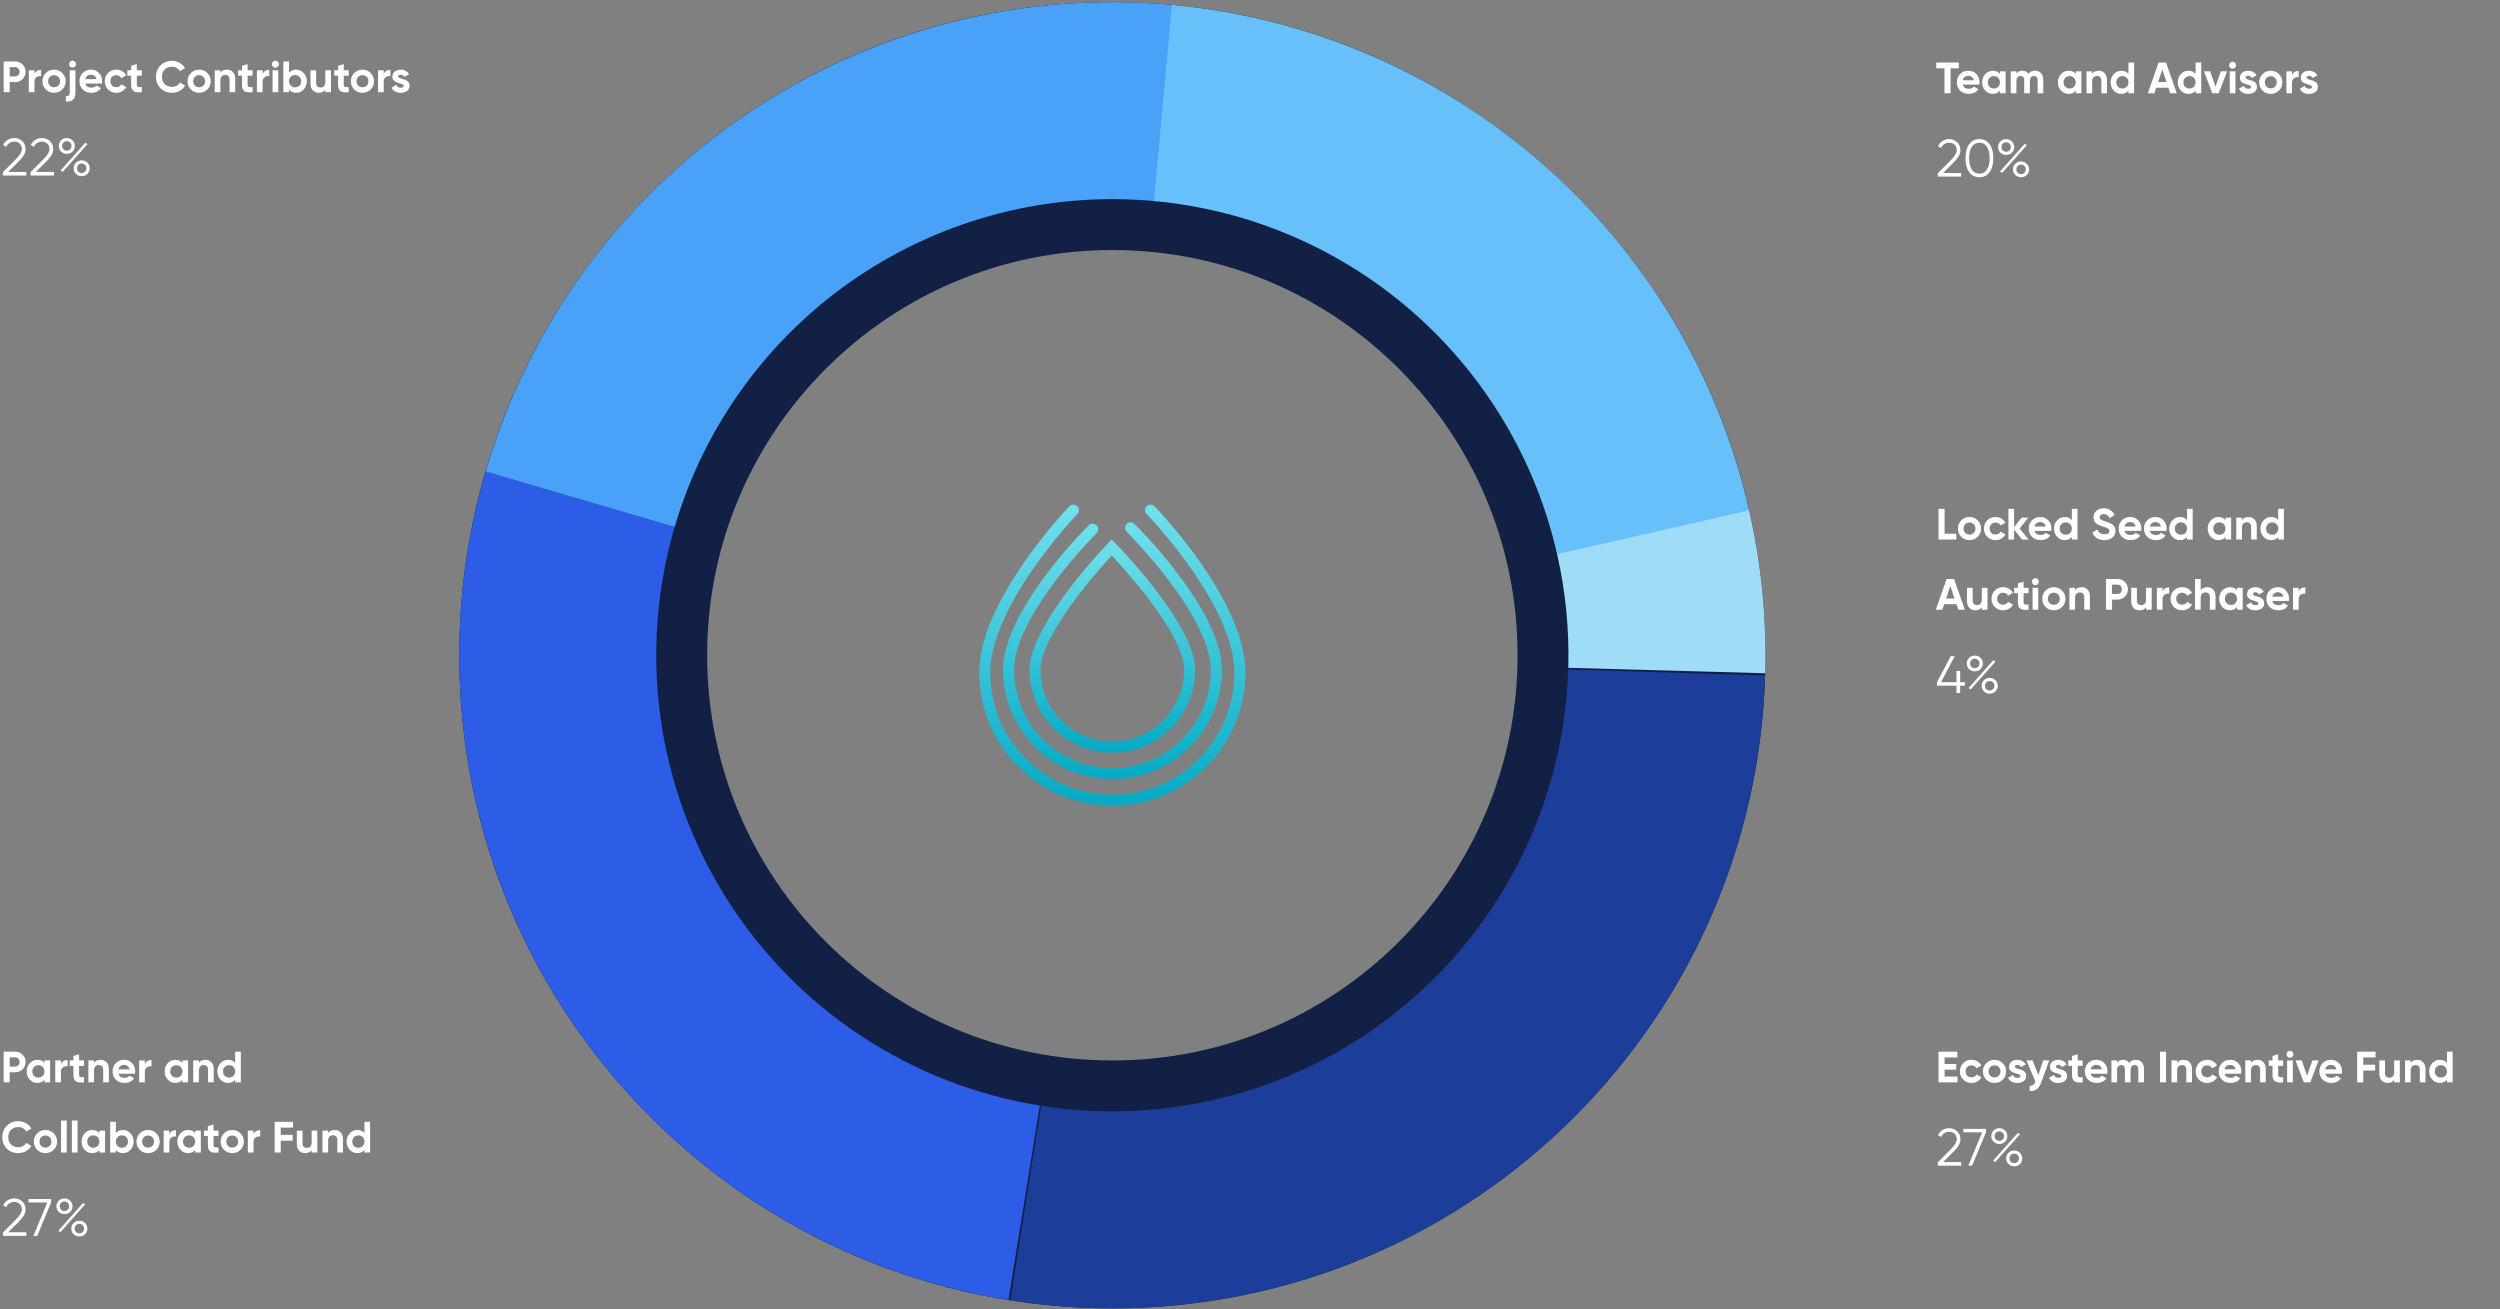
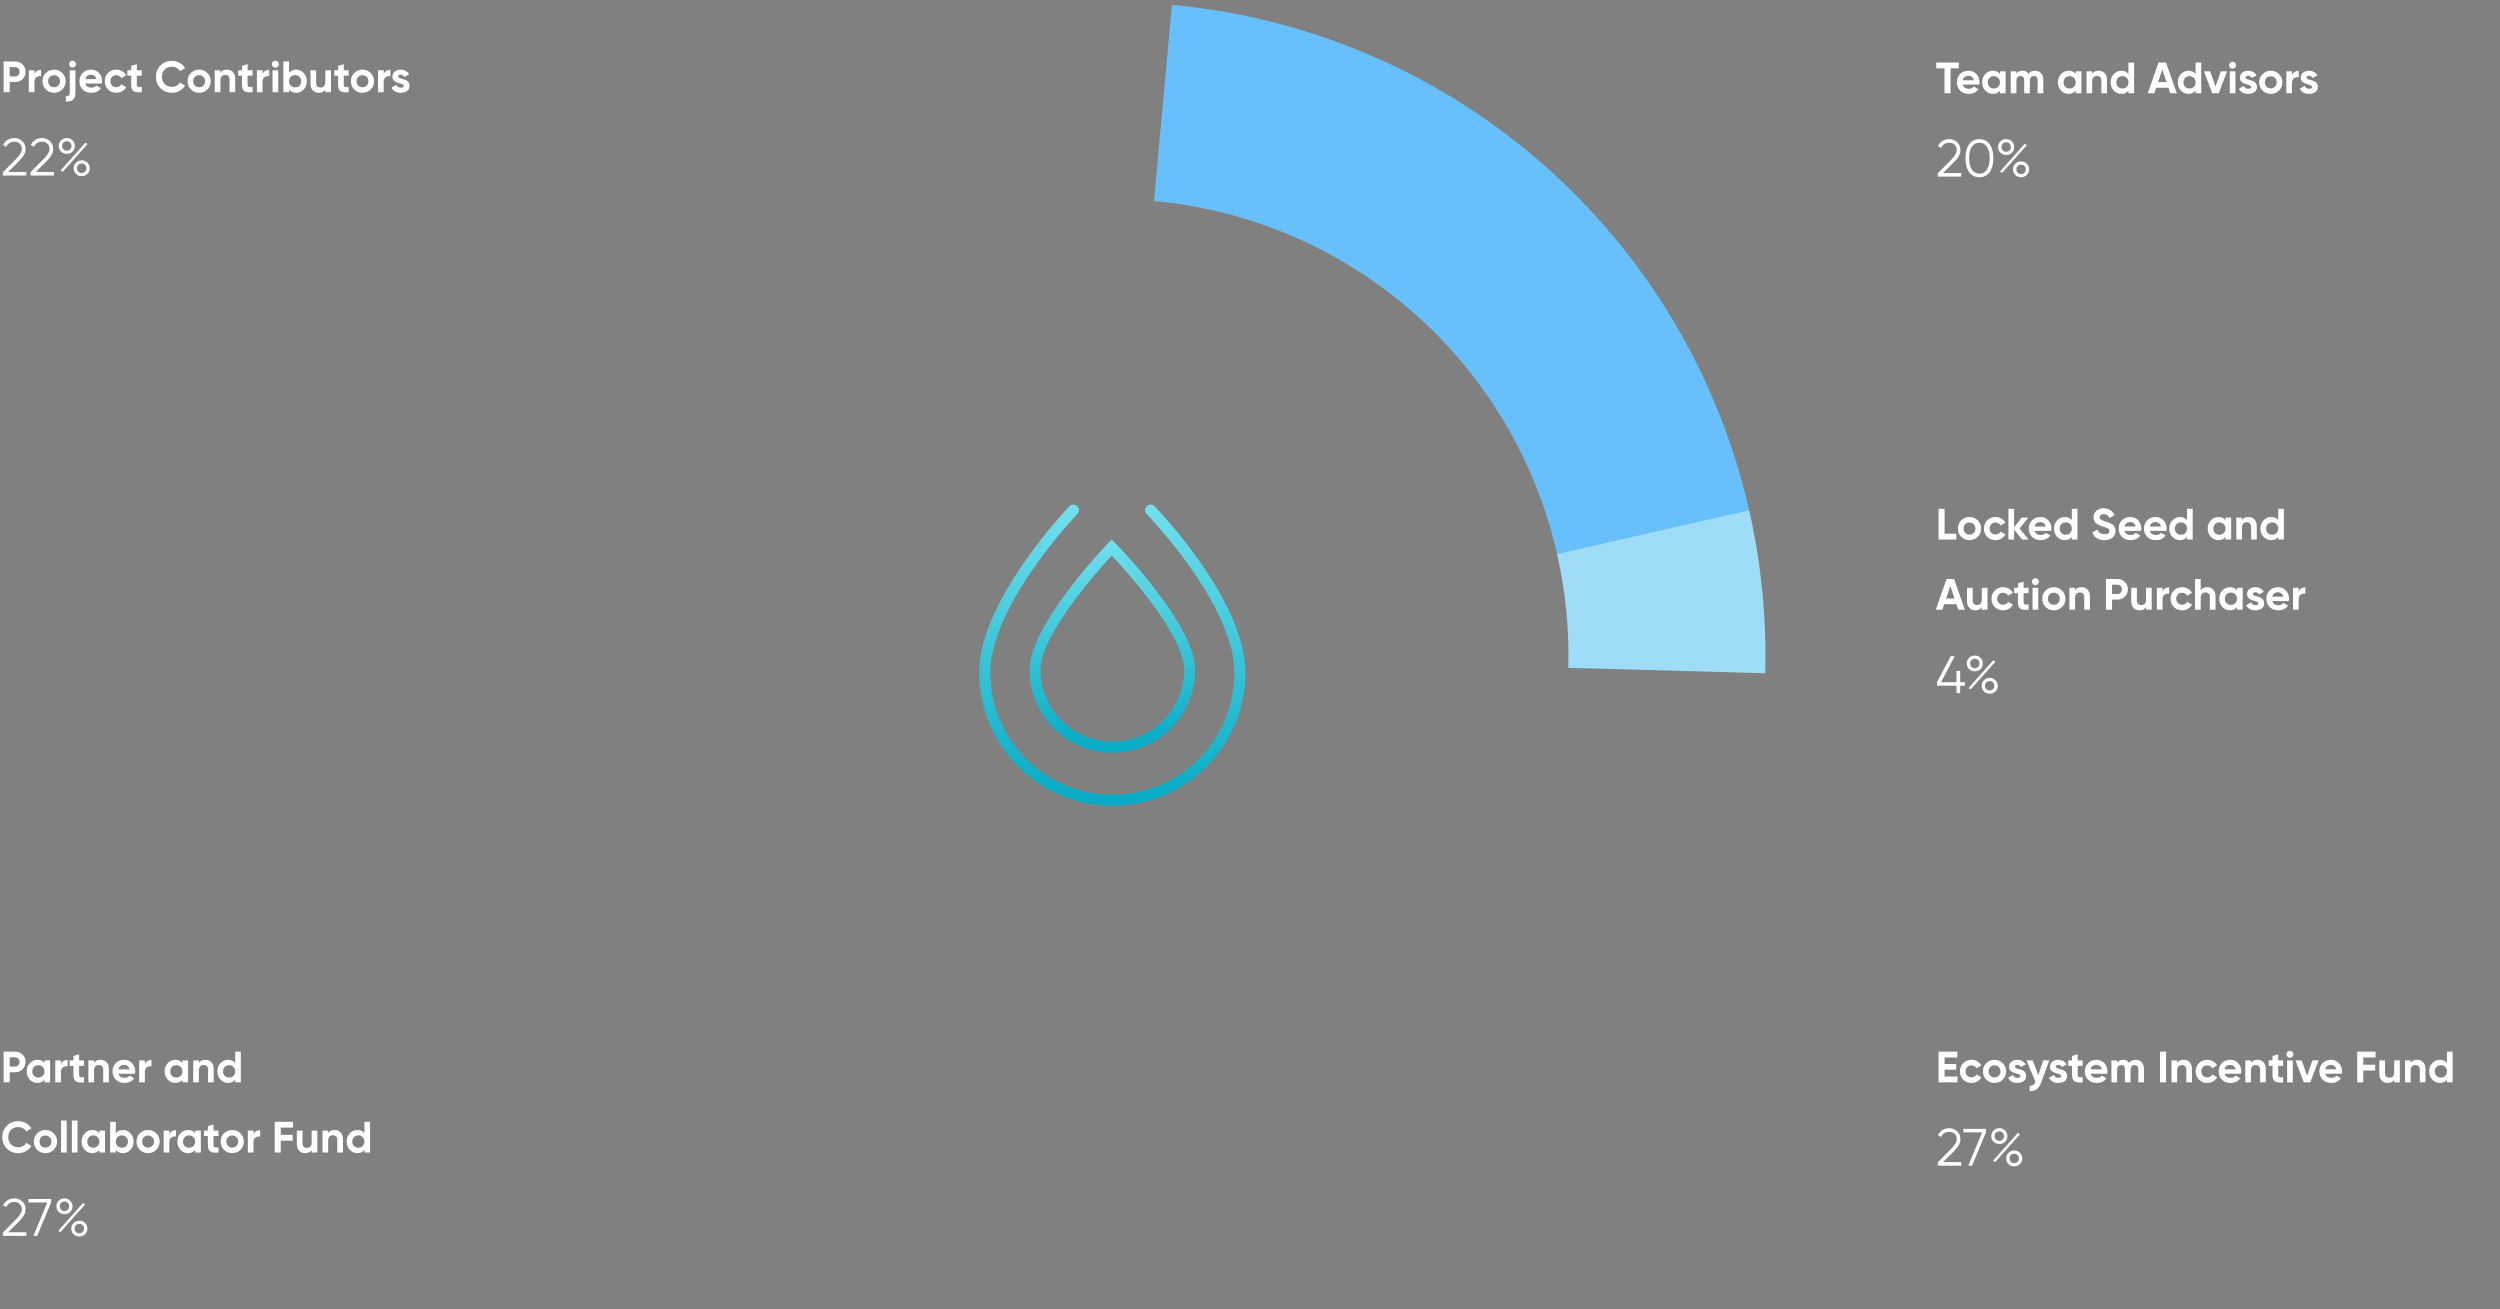
<svg xmlns="http://www.w3.org/2000/svg" width="1140" height="597" viewBox="0 0 1140 597" fill="none">
  <rect x="0" y="0" width="1140" height="597" fill="#808080" stroke="none" />
-   <path d="M805.048 298.792c0 164.48-133.338 297.818-297.818 297.818S209.412 463.272 209.412 298.792C209.412 134.312 342.75.974 507.23.974S805.048 134.312 805.048 298.792zm-482.591.0c0 102.047 82.726 184.773 184.773 184.773s184.773-82.726 184.773-184.773c0-102.047-82.726-184.773-184.773-184.773S322.457 196.745 322.457 298.792z" fill="#122046" />
-   <path d="M804.904 308.062C803.588 350.303 793.298 391.78 774.716 429.738 756.135 467.695 729.687 501.263 697.132 528.211 664.576 555.158 626.659 574.869 585.898 586.032 545.138 597.196 502.468 599.556 460.725 592.957l14.028-88.732C503.904 508.834 533.703 507.185 562.169 499.389 590.634 491.593 617.114 477.828 639.85 459.009 662.585 440.19 681.055 416.747 694.032 390.239c12.976-26.508 20.163-55.474 21.082-84.973L804.904 308.062z" fill="#1d3d9b" />
-   <path d="M459.846 592.816C418.122 586.092 378.308 570.565 343.049 547.268c-35.26-23.298-65.157-53.834-87.706-89.578-22.548-35.743-37.231-75.877-43.072-117.733C206.429 298.102 209.563 255.482 221.463 214.93l86.199 25.296C299.351 268.546 297.163 298.31 301.242 327.54 305.322 356.771 315.575 384.798 331.322 409.76s36.626 46.287 61.25 62.557c24.624 16.271 52.429 27.114 81.567 31.81l-14.293 88.689z" fill="#2d5ce6" />
-   <path d="M221.442 215.002C240.94 148.498 283.021 90.876 340.436 52.062 397.851 13.249 467.005-4.326 535.984 2.365L527.311 91.779C479.138 87.106 430.844 99.38 390.748 126.486s-69.484 67.347-83.101 113.79l-86.205-25.274z" fill="#49a2f8" />
  <path d="M534.395 2.215C597.026 7.952 656.233 33.369 703.53 74.823 750.828 116.278 783.787 171.642 797.685 232.98l-87.612 19.852C700.367 209.995 677.349 171.331 644.318 142.381 611.288 113.431 569.94 95.681 526.201 91.675L534.395 2.215z" fill="#67c0f9" />
  <path d="M797.624 232.708C803.167 257.068 805.624 282.029 804.935 307.003L715.135 304.526C715.616 287.085 713.901 269.654 710.03 252.642L797.624 232.708z" fill="#9edcf8" />
  <g clip-path="url(#clip0)">
    <path d="M507.23 343.24c-20.846.0-37.773-16.928-37.773-37.774.0-20.265 34.194-56.055 35.645-57.555L506.891 246.025 508.729 247.863c1.5 1.499 36.275 37.29 36.275 57.555.0 20.894-16.928 37.822-37.774 37.822zM506.94 253.328C503.941 256.569 497.654 263.582 491.415 271.804 480.339 286.41 474.487 298.018 474.487 305.418c0 18.04 14.703 32.743 32.743 32.743s32.744-14.703 32.744-32.743C539.974 298.018 534.025 286.41 522.755 271.804 516.42 263.63 509.987 256.569 506.94 253.328z" fill="url(#paint0_linear)" />
-     <path d="M507.23 355.331c-27.52.0-49.865-22.393-49.865-49.865.0-26.891 37.532-64.423 39.128-65.97C497.46 238.528 499.104 238.528 500.072 239.496 501.039 240.463 501.039 242.108 500.072 243.075c-.387.387-37.629 37.628-37.629 62.391.0 24.715 20.12 44.835 44.835 44.835s44.835-20.12 44.835-44.835C552.113 295.31 545.535 281.284 533.057 264.791 523.481 252.168 513.856 242.591 513.759 242.494 512.744 241.527 512.744 239.931 513.759 238.915 514.727 237.9 516.323 237.9 517.338 238.915 518.983 240.511 557.192 278.527 557.192 305.466 557.095 332.938 534.75 355.331 507.23 355.331z" fill="url(#paint1_linear)" />
    <path d="M507.23 367.423c-33.469.0-60.699-27.23-60.699-60.699.0-13.833 6.965-30.857 20.652-50.542 10.109-14.51 20.024-24.86 20.459-25.295C488.609 229.871 490.205 229.871 491.221 230.838 492.237 231.806 492.237 233.402 491.269 234.417 491.173 234.514 481.161 244.961 471.294 259.132c-12.913 18.524-19.733 34.968-19.733 47.592.0 30.664 24.957 55.669 55.669 55.669s55.669-24.957 55.669-55.669C562.899 294.1 556.031 277.656 543.021 259.132 533.057 244.961 522.949 234.514 522.852 234.417 521.885 233.402 521.885 231.806 522.9 230.838 523.916 229.871 525.512 229.871 526.48 230.887 528.172 232.628 567.929 273.932 567.929 306.724c0 33.469-27.23 60.699-60.699 60.699z" fill="url(#paint2_linear)" />
  </g>
  <path d="M1.669 479.549h5.22C8.223 479.549 9.356 480.002 10.289 480.909 11.209 481.816 11.669 482.929 11.669 484.249 11.669 485.569 11.209 486.682 10.289 487.589 9.356 488.496 8.223 488.949 6.889 488.949h-2.46V493.549h-2.76v-14zM4.429 486.369h2.46C7.476 486.369 7.963 486.169 8.349 485.769 8.736 485.356 8.929 484.849 8.929 484.249 8.929 483.636 8.736 483.129 8.349 482.729 7.963 482.329 7.476 482.129 6.889 482.129h-2.46V486.369zM20.282 484.729V483.549h2.58v10h-2.58V492.369C19.509 493.342 18.422 493.829 17.022 493.829 15.689 493.829 14.542 493.322 13.582 492.309 12.636 491.282 12.162 490.029 12.162 488.549 12.162 487.082 12.636 485.836 13.582 484.809 14.542 483.782 15.689 483.269 17.022 483.269 18.422 483.269 19.509 483.756 20.282 484.729zM15.522 490.589C16.042 491.109 16.702 491.369 17.502 491.369 18.302 491.369 18.962 491.109 19.482 490.589 20.015 490.056 20.282 489.376 20.282 488.549S20.015 487.049 19.482 486.529C18.962 485.996 18.302 485.729 17.502 485.729 16.702 485.729 16.042 485.996 15.522 486.529 15.002 487.049 14.742 487.722 14.742 488.549S15.002 490.056 15.522 490.589zM27.782 483.549V485.269C28.008 484.642 28.395 484.169 28.942 483.849 29.488 483.516 30.115 483.349 30.822 483.349v2.88C30.035 486.122 29.328 486.282 28.702 486.709 28.088 487.122 27.782 487.809 27.782 488.769V493.549h-2.58v-10h2.58zm10.542.0V486.029h-2.26V490.189C36.064 490.536 36.151 490.789 36.324 490.949 36.497 491.109 36.751 491.202 37.084 491.229 37.417 491.242 37.831 491.236 38.324 491.209V493.549C36.577 493.749 35.331 493.589 34.584 493.069 33.851 492.536 33.484 491.576 33.484 490.189V486.029h-1.74V483.549h1.74V481.529L36.064 480.749V483.549h2.26zM45.859 483.269C46.966 483.269 47.866 483.636 48.559 484.369 49.279 485.116 49.639 486.129 49.639 487.409V493.549H47.059V487.729C47.059 487.076 46.879 486.569 46.519 486.209 46.173 485.849 45.693 485.669 45.079 485.669 44.399 485.669 43.859 485.882 43.459 486.309 43.073 486.722 42.879 487.336 42.879 488.149V493.549h-2.58v-10h2.58v1.12C43.493 483.736 44.486 483.269 45.859 483.269zM61.562 489.609h-7.54C54.356 490.862 55.296 491.489 56.842 491.489 57.829 491.489 58.576 491.156 59.082 490.489L61.162 491.689C60.176 493.116 58.722 493.829 56.802 493.829c-1.653.0-2.98-.5-3.98-1.5S51.322 490.069 51.322 488.549C51.322 487.056 51.816 485.802 52.802 484.789 53.776 483.776 55.042 483.269 56.602 483.269 58.082 483.269 59.289 483.776 60.222 484.789 61.182 485.802 61.662 487.056 61.662 488.549 61.662 488.829 61.629 489.182 61.562 489.609zm-7.58-2h5.1C58.936 486.956 58.636 486.456 58.182 486.109 57.742 485.762 57.216 485.589 56.602 485.589 55.909 485.589 55.336 485.769 54.882 486.129 54.429 486.476 54.129 486.969 53.982 487.609zm12.061-4.06V485.269C66.27 484.642 66.657 484.169 67.203 483.849 67.75 483.516 68.377 483.349 69.083 483.349v2.88C68.297 486.122 67.59 486.282 66.963 486.709 66.35 487.122 66.043 487.809 66.043 488.769V493.549H63.463v-10H66.043zM83.192 484.729V483.549h2.58v10h-2.58V492.369C82.419 493.342 81.332 493.829 79.932 493.829 78.599 493.829 77.452 493.322 76.492 492.309 75.546 491.282 75.072 490.029 75.072 488.549 75.072 487.082 75.546 485.836 76.492 484.809 77.452 483.782 78.599 483.269 79.932 483.269 81.332 483.269 82.419 483.756 83.192 484.729zM78.432 490.589C78.952 491.109 79.612 491.369 80.412 491.369 81.212 491.369 81.872 491.109 82.392 490.589 82.926 490.056 83.192 489.376 83.192 488.549S82.926 487.049 82.392 486.529C81.872 485.996 81.212 485.729 80.412 485.729 79.612 485.729 78.952 485.996 78.432 486.529 77.912 487.049 77.652 487.722 77.652 488.549S77.912 490.056 78.432 490.589zM93.672 483.269C94.779 483.269 95.679 483.636 96.372 484.369 97.092 485.116 97.452 486.129 97.452 487.409V493.549h-2.58V487.729C94.872 487.076 94.692 486.569 94.332 486.209 93.985 485.849 93.505 485.669 92.892 485.669 92.212 485.669 91.672 485.882 91.272 486.309 90.885 486.722 90.692 487.336 90.692 488.149V493.549h-2.58v-10h2.58v1.12C91.305 483.736 92.299 483.269 93.672 483.269zM107.235 484.729V479.549h2.58v14h-2.58V492.369C106.475 493.342 105.395 493.829 103.995 493.829 102.648 493.829 101.495 493.322 100.535 492.309 99.588 491.282 99.115 490.029 99.115 488.549 99.115 487.082 99.588 485.836 100.535 484.809 101.495 483.782 102.648 483.269 103.995 483.269 105.395 483.269 106.475 483.756 107.235 484.729zM102.475 490.589C103.022 491.109 103.688 491.369 104.475 491.369 105.275 491.369 105.935 491.109 106.455 490.589 106.975 490.056 107.235 489.376 107.235 488.549S106.975 487.049 106.455 486.529C105.935 485.996 105.275 485.729 104.475 485.729 103.675 485.729 103.008 485.996 102.475 486.529 101.955 487.049 101.695 487.722 101.695 488.549S101.955 490.056 102.475 490.589zM8.309 525.829C6.216 525.829 4.476 525.129 3.089 523.729 1.716 522.342 1.029 520.616 1.029 518.549 1.029 516.469 1.716 514.742 3.089 513.369 4.476 511.969 6.216 511.269 8.309 511.269 9.576 511.269 10.743 511.569 11.809 512.169 12.889 512.756 13.729 513.556 14.329 514.569l-2.38 1.38C11.603 515.322 11.109 514.836 10.469 514.489 9.829 514.129 9.109 513.949 8.309 513.949 6.949 513.949 5.849 514.376 5.009 515.229 4.183 516.096 3.769 517.202 3.769 518.549 3.769 519.882 4.183 520.982 5.009 521.849 5.849 522.702 6.949 523.129 8.309 523.129 9.109 523.129 9.829 522.956 10.469 522.609 11.123 522.249 11.616 521.762 11.949 521.149l2.38 1.38C13.729 523.542 12.889 524.349 11.809 524.949 10.743 525.536 9.576 525.829 8.309 525.829zM24.483 524.309C23.47 525.322 22.217 525.829 20.723 525.829 19.23 525.829 17.977 525.322 16.963 524.309 15.95 523.296 15.443 522.042 15.443 520.549 15.443 519.069 15.95 517.822 16.963 516.809 17.99 515.782 19.243 515.269 20.723 515.269 22.203 515.269 23.457 515.782 24.483 516.809 25.51 517.836 26.023 519.082 26.023 520.549 26.023 522.029 25.51 523.282 24.483 524.309zM18.783 522.529C19.303 523.049 19.95 523.309 20.723 523.309 21.497 523.309 22.143 523.049 22.663 522.529S23.443 521.349 23.443 520.549C23.443 519.749 23.183 519.089 22.663 518.569 22.143 518.049 21.497 517.789 20.723 517.789 19.95 517.789 19.303 518.049 18.783 518.569 18.277 519.102 18.023 519.762 18.023 520.549S18.277 521.996 18.783 522.529zM30.418 525.549h-2.58v-14.6h2.58v14.6zM35.36 525.549H32.78v-14.6H35.36v14.6zM45.321 516.729V515.549h2.58v10h-2.58V524.369C44.548 525.342 43.461 525.829 42.061 525.829 40.728 525.829 39.581 525.322 38.621 524.309 37.675 523.282 37.201 522.029 37.201 520.549 37.201 519.082 37.675 517.836 38.621 516.809 39.581 515.782 40.728 515.269 42.061 515.269 43.461 515.269 44.548 515.756 45.321 516.729zM40.561 522.589C41.081 523.109 41.741 523.369 42.541 523.369S44.001 523.109 44.521 522.589C45.055 522.056 45.321 521.376 45.321 520.549S45.055 519.049 44.521 518.529C44.001 517.996 43.341 517.729 42.541 517.729S41.081 517.996 40.561 518.529C40.041 519.049 39.781 519.722 39.781 520.549S40.041 522.056 40.561 522.589zM56.061 515.269C57.407 515.269 58.554 515.782 59.501 516.809 60.461 517.836 60.941 519.082 60.941 520.549 60.941 522.042 60.461 523.296 59.501 524.309 58.568 525.322 57.421 525.829 56.061 525.829 54.661 525.829 53.581 525.342 52.821 524.369V525.549h-2.58v-14h2.58V516.729C53.581 515.756 54.661 515.269 56.061 515.269zM53.601 522.589C54.121 523.109 54.781 523.369 55.581 523.369 56.381 523.369 57.041 523.109 57.561 522.589 58.094 522.056 58.361 521.376 58.361 520.549S58.094 519.049 57.561 518.529C57.041 517.996 56.381 517.729 55.581 517.729 54.781 517.729 54.121 517.996 53.601 518.529 53.081 519.049 52.821 519.722 52.821 520.549S53.081 522.056 53.601 522.589zM71.28 524.309C70.267 525.322 69.014 525.829 67.52 525.829 66.027 525.829 64.774 525.322 63.76 524.309 62.747 523.296 62.24 522.042 62.24 520.549 62.24 519.069 62.747 517.822 63.76 516.809 64.787 515.782 66.04 515.269 67.52 515.269 69 515.269 70.254 515.782 71.28 516.809 72.307 517.836 72.82 519.082 72.82 520.549 72.82 522.029 72.307 523.282 71.28 524.309zM65.58 522.529C66.1 523.049 66.747 523.309 67.52 523.309 68.294 523.309 68.94 523.049 69.46 522.529 69.98 522.009 70.24 521.349 70.24 520.549 70.24 519.749 69.98 519.089 69.46 518.569 68.94 518.049 68.294 517.789 67.52 517.789 66.747 517.789 66.1 518.049 65.58 518.569 65.074 519.102 64.82 519.762 64.82 520.549S65.074 521.996 65.58 522.529zM77.215 515.549V517.269C77.442 516.642 77.829 516.169 78.375 515.849 78.922 515.516 79.549 515.349 80.255 515.349v2.88C79.469 518.122 78.762 518.282 78.135 518.709 77.522 519.122 77.215 519.809 77.215 520.769V525.549h-2.58v-10h2.58zM88.993 516.729V515.549h2.58v10h-2.58V524.369C88.22 525.342 87.133 525.829 85.733 525.829 84.4 525.829 83.253 525.322 82.293 524.309 81.347 523.282 80.873 522.029 80.873 520.549 80.873 519.082 81.347 517.836 82.293 516.809 83.253 515.782 84.4 515.269 85.733 515.269 87.133 515.269 88.22 515.756 88.993 516.729zM84.233 522.589C84.753 523.109 85.413 523.369 86.213 523.369S87.673 523.109 88.193 522.589C88.727 522.056 88.993 521.376 88.993 520.549S88.727 519.049 88.193 518.529C87.673 517.996 87.013 517.729 86.213 517.729S84.753 517.996 84.233 518.529C83.713 519.049 83.453 519.722 83.453 520.549S83.713 522.056 84.233 522.589zM99.633 515.549V518.029H97.373V522.189C97.373 522.536 97.459 522.789 97.633 522.949 97.806 523.109 98.059 523.202 98.393 523.229 98.726 523.242 99.139 523.236 99.633 523.209V525.549C97.886 525.749 96.639 525.589 95.893 525.069 95.159 524.536 94.793 523.576 94.793 522.189V518.029H93.053V515.549H94.793V513.529L97.373 512.749V515.549H99.633zM109.659 524.309C108.646 525.322 107.393 525.829 105.899 525.829 104.406 525.829 103.153 525.322 102.139 524.309 101.126 523.296 100.619 522.042 100.619 520.549 100.619 519.069 101.126 517.822 102.139 516.809 103.166 515.782 104.419 515.269 105.899 515.269S108.633 515.782 109.659 516.809C110.686 517.836 111.199 519.082 111.199 520.549 111.199 522.029 110.686 523.282 109.659 524.309zM103.959 522.529C104.479 523.049 105.126 523.309 105.899 523.309 106.673 523.309 107.319 523.049 107.839 522.529S108.619 521.349 108.619 520.549C108.619 519.749 108.359 519.089 107.839 518.569 107.319 518.049 106.673 517.789 105.899 517.789 105.126 517.789 104.479 518.049 103.959 518.569 103.453 519.102 103.199 519.762 103.199 520.549S103.453 521.996 103.959 522.529zM115.594 515.549V517.269C115.821 516.642 116.208 516.169 116.754 515.849 117.301 515.516 117.928 515.349 118.634 515.349v2.88C117.848 518.122 117.141 518.282 116.514 518.709 115.901 519.122 115.594 519.809 115.594 520.769V525.549h-2.58v-10h2.58zm18.029-4V514.189H128.023V517.509h5.44V520.149h-5.44V525.549H125.263v-14H133.623zM142.114 520.949V515.549H144.694v10H142.114v-1.12C141.501 525.362 140.508 525.829 139.134 525.829 138.041 525.829 137.134 525.462 136.414 524.729 135.708 523.982 135.354 522.969 135.354 521.689V515.549H137.934V521.369C137.934 522.022 138.108 522.529 138.454 522.889 138.814 523.249 139.301 523.429 139.914 523.429 140.594 523.429 141.128 523.222 141.514 522.809 141.914 522.382 142.114 521.762 142.114 520.949zM152.617 515.269C153.724 515.269 154.624 515.636 155.317 516.369 156.037 517.116 156.397 518.129 156.397 519.409V525.549H153.817V519.729C153.817 519.076 153.637 518.569 153.277 518.209 152.931 517.849 152.451 517.669 151.837 517.669 151.157 517.669 150.617 517.882 150.217 518.309 149.831 518.722 149.637 519.336 149.637 520.149V525.549H147.057v-10H149.637v1.12C150.251 515.736 151.244 515.269 152.617 515.269zM166.18 516.729V511.549H168.76v14H166.18V524.369C165.42 525.342 164.34 525.829 162.94 525.829 161.593 525.829 160.44 525.322 159.48 524.309 158.533 523.282 158.06 522.029 158.06 520.549 158.06 519.082 158.533 517.836 159.48 516.809 160.44 515.782 161.593 515.269 162.94 515.269 164.34 515.269 165.42 515.756 166.18 516.729zM161.42 522.589C161.967 523.109 162.633 523.369 163.42 523.369 164.22 523.369 164.88 523.109 165.4 522.589 165.92 522.056 166.18 521.376 166.18 520.549S165.92 519.049 165.4 518.529C164.88 517.996 164.22 517.729 163.42 517.729 162.62 517.729 161.953 517.996 161.42 518.529 160.9 519.049 160.64 519.722 160.64 520.549S160.9 522.056 161.42 522.589zM12.009 563.549H1.329V562.037l6.048-6.096C9.105 554.213 9.969 552.733 9.969 551.501 9.969 550.461 9.641 549.637 8.985 549.029 8.345 548.405 7.545 548.093 6.585 548.093 4.873 548.093 3.617 548.885 2.817 550.469L1.401 549.629C1.913 548.605 2.625 547.821 3.537 547.277 4.449 546.733 5.465 546.461 6.585 546.461 7.929 546.461 9.105 546.917 10.113 547.829 11.137 548.709 11.649 549.933 11.649 551.501 11.649 552.429 11.393 553.341 10.881 554.237 10.369 555.117 9.585 556.085 8.529 557.141L3.729 561.917H12.009V563.549zM12.99 548.333V546.749H23.31V548.333l-6.336 15.216H15.222l6.336-15.216H12.99zM29.388 553.661C28.332 553.661 27.46 553.317 26.772 552.629 26.068 551.925 25.716 551.069 25.716 550.061 25.716 549.069 26.068 548.221 26.772 547.517 27.476 546.813 28.348 546.461 29.388 546.461 30.428 546.461 31.3 546.813 32.004 547.517 32.708 548.221 33.06 549.069 33.06 550.061 33.06 551.085 32.716 551.941 32.028 552.629 31.34 553.317 30.46 553.661 29.388 553.661zM27.252 550.061C27.252 550.669 27.452 551.181 27.852 551.597 28.252 552.013 28.764 552.221 29.388 552.221 30.012 552.221 30.524 552.013 30.924 551.597 31.324 551.181 31.524 550.669 31.524 550.061 31.524 549.453 31.324 548.941 30.924 548.525 30.524 548.109 30.012 547.901 29.388 547.901 28.764 547.901 28.252 548.109 27.852 548.525 27.452 548.941 27.252 549.453 27.252 550.061zM27.564 561.845 26.556 561.269l11.256-12.648L38.844 549.197l-11.28 12.648zM38.796 562.805C38.108 563.493 37.236 563.837 36.18 563.837S34.252 563.493 33.564 562.805C32.86 562.101 32.508 561.245 32.508 560.237 32.508 559.245 32.86 558.397 33.564 557.693 34.268 556.989 35.14 556.637 36.18 556.637S38.092 556.989 38.796 557.693C39.5 558.397 39.852 559.245 39.852 560.237 39.852 561.245 39.5 562.101 38.796 562.805zM34.044 560.237C34.044 560.845 34.244 561.357 34.644 561.773 35.044 562.189 35.556 562.397 36.18 562.397S37.316 562.189 37.716 561.773C38.116 561.357 38.316 560.845 38.316 560.237 38.316 559.629 38.116 559.117 37.716 558.701 37.316 558.285 36.804 558.077 36.18 558.077S35.044 558.285 34.644 558.701C34.244 559.117 34.044 559.629 34.044 560.237z" fill="#fff" />
  <path d="M1.669 28.035h5.22c1.333.0 2.467.453 3.4 1.36.92.907 1.38 2.02 1.38 3.34S11.209 35.168 10.289 36.075C9.356 36.981 8.223 37.435 6.889 37.435h-2.46V42.035h-2.76v-14zm2.76 6.82h2.46C7.476 34.855 7.963 34.655 8.349 34.255 8.736 33.842 8.929 33.335 8.929 32.735 8.929 32.121 8.736 31.615 8.349 31.215 7.963 30.815 7.476 30.615 6.889 30.615h-2.46v4.24zm11.282-2.82V33.755C15.938 33.128 16.325 32.655 16.871 32.335 17.418 32.002 18.045 31.835 18.751 31.835v2.88C17.965 34.608 17.258 34.768 16.631 35.195c-.613.413-.92 1.1-.92 2.06V42.035h-2.58v-10h2.58zM28.409 40.795c-1.013 1.013-2.267 1.52-3.76 1.52-1.493.0-2.747-.507-3.76-1.52C19.876 39.782 19.369 38.528 19.369 37.035 19.369 35.555 19.876 34.308 20.889 33.295c1.027-1.027 2.28-1.54 3.76-1.54S27.383 32.268 28.409 33.295c1.027 1.027 1.54 2.273 1.54 3.74C29.949 38.515 29.436 39.768 28.409 40.795zm-5.7-1.78C23.229 39.535 23.876 39.795 24.649 39.795 25.423 39.795 26.069 39.535 26.589 39.015 27.109 38.495 27.369 37.835 27.369 37.035 27.369 36.235 27.109 35.575 26.589 35.055 26.069 34.535 25.423 34.275 24.649 34.275 23.876 34.275 23.229 34.535 22.709 35.055 22.203 35.588 21.949 36.248 21.949 37.035 21.949 37.822 22.203 38.481 22.709 39.015zm10.402-8.18C32.671 30.835 32.291 30.681 31.971 30.375 31.665 30.055 31.511 29.681 31.511 29.255S31.665 28.455 31.971 28.135C32.291 27.815 32.671 27.655 33.111 27.655 33.538 27.655 33.905 27.815 34.211 28.135 34.531 28.455 34.691 28.828 34.691 29.255S34.531 30.055 34.211 30.375C33.905 30.681 33.538 30.835 33.111 30.835zm-1.3 11.4v-10.2h2.58v10.2c0 1.467-.36 2.533-1.08 3.2C32.605 46.115 31.511 46.408 30.031 46.315v-2.48C30.645 43.875 31.091 43.768 31.371 43.515 31.665 43.261 31.811 42.835 31.811 42.235zm14.653-4.14h-7.54C39.258 39.348 40.198 39.975 41.745 39.975 42.731 39.975 43.478 39.642 43.985 38.975L46.065 40.175C45.078 41.602 43.625 42.315 41.705 42.315c-1.653.0-2.98-.5-3.98-1.5s-1.5-2.26-1.5-3.78c0-1.493.493-2.747 1.48-3.76.973-1.013 2.24-1.52 3.8-1.52 1.48.0 2.687.507 3.62 1.52.96 1.013 1.44 2.267 1.44 3.76C46.565 37.315 46.531 37.668 46.465 38.095zm-7.58-2H43.985C43.838 35.441 43.538 34.941 43.085 34.595 42.645 34.248 42.118 34.075 41.505 34.075 40.811 34.075 40.238 34.255 39.785 34.615 39.331 34.962 39.031 35.455 38.885 36.095zm14.163 6.22c-1.507.0-2.767-.507-3.78-1.52-1-1.013-1.5-2.267-1.5-3.76.0-1.493.5-2.747 1.5-3.76 1.013-1.013 2.273-1.52 3.78-1.52C54.021 31.755 54.908 31.988 55.708 32.455 56.508 32.922 57.114 33.548 57.528 34.335L55.308 35.635C55.108 35.221 54.801 34.895 54.388 34.655 53.988 34.415 53.534 34.295 53.028 34.295 52.254 34.295 51.614 34.555 51.108 35.075 50.601 35.581 50.348 36.235 50.348 37.035 50.348 37.808 50.601 38.462 51.108 38.995 51.614 39.502 52.254 39.755 53.028 39.755 53.548 39.755 54.008 39.642 54.408 39.415 54.821 39.175 55.128 38.848 55.328 38.435L57.568 39.715C57.128 40.515 56.501 41.148 55.688 41.615 54.888 42.081 54.008 42.315 53.048 42.315zm11.604-10.28v2.48H62.392v4.16C62.392 39.022 62.479 39.275 62.652 39.435 62.825 39.595 63.079 39.688 63.412 39.715 63.745 39.728 64.159 39.721 64.652 39.695v2.34C62.906 42.235 61.659 42.075 60.912 41.555c-.733-.533-1.1-1.493-1.1-2.88v-4.16H58.072v-2.48H59.812v-2.02L62.392 29.235v2.8H64.652zm13.735 10.28C76.294 42.315 74.554 41.615 73.168 40.215c-1.373-1.387-2.06-3.113-2.06-5.18.0-2.08.687-3.807 2.06-5.18 1.387-1.4 3.127-2.1 5.22-2.1C79.654 27.755 80.821 28.055 81.888 28.655c1.08.587 1.92 1.387 2.52 2.4l-2.38 1.38C81.681 31.808 81.188 31.322 80.547 30.975 79.907 30.615 79.188 30.435 78.388 30.435c-1.36.0-2.46.427-3.3 1.28C74.261 32.581 73.847 33.688 73.847 35.035 73.847 36.368 74.261 37.468 75.088 38.335 75.927 39.188 77.028 39.615 78.388 39.615 79.188 39.615 79.907 39.441 80.547 39.095 81.201 38.735 81.694 38.248 82.028 37.635l2.38 1.38c-.6 1.013-1.44 1.82-2.52 2.42C80.821 42.022 79.654 42.315 78.388 42.315zm16.174-1.52C93.548 41.808 92.295 42.315 90.802 42.315 89.308 42.315 88.055 41.808 87.042 40.795 86.028 39.782 85.522 38.528 85.522 37.035 85.522 35.555 86.028 34.308 87.042 33.295 88.068 32.268 89.322 31.755 90.802 31.755 92.282 31.755 93.535 32.268 94.562 33.295 95.588 34.322 96.102 35.568 96.102 37.035 96.102 38.515 95.588 39.768 94.562 40.795zm-5.7-1.78C89.382 39.535 90.028 39.795 90.802 39.795 91.575 39.795 92.222 39.535 92.742 39.015 93.262 38.495 93.522 37.835 93.522 37.035 93.522 36.235 93.262 35.575 92.742 35.055 92.222 34.535 91.575 34.275 90.802 34.275 90.028 34.275 89.382 34.535 88.862 35.055 88.355 35.588 88.102 36.248 88.102 37.035 88.102 37.822 88.355 38.481 88.862 39.015zm14.615-7.26C104.583 31.755 105.483 32.121 106.177 32.855 106.897 33.602 107.257 34.615 107.257 35.895v6.14h-2.58v-5.82C104.677 35.562 104.497 35.055 104.137 34.695 103.79 34.335 103.31 34.155 102.697 34.155 102.017 34.155 101.477 34.368 101.077 34.795 100.69 35.208 100.497 35.822 100.497 36.635v5.4H97.917v-10h2.58v1.12C101.11 32.221 102.103 31.755 103.477 31.755zM115.18 32.035v2.48H112.92v4.16C112.92 39.022 113.006 39.275 113.18 39.435 113.353 39.595 113.606 39.688 113.94 39.715 114.273 39.728 114.686 39.721 115.18 39.695v2.34C113.433 42.235 112.186 42.075 111.44 41.555 110.706 41.022 110.34 40.062 110.34 38.675v-4.16H108.6v-2.48H110.34v-2.02L112.92 29.235v2.8H115.18zM119.735 32.035V33.755c.227-.627.613-1.1 1.16-1.42C121.442 32.002 122.068 31.835 122.775 31.835v2.88C121.988 34.608 121.282 34.768 120.655 35.195 120.042 35.608 119.735 36.295 119.735 37.255V42.035h-2.58v-10h2.58zM125.564 30.835C125.137 30.835 124.764 30.681 124.444 30.375 124.137 30.055 123.984 29.681 123.984 29.255S124.137 28.455 124.444 28.135C124.764 27.815 125.137 27.655 125.564 27.655 126.004 27.655 126.377 27.815 126.684 28.135 127.004 28.455 127.164 28.828 127.164 29.255S127.004 30.055 126.684 30.375C126.377 30.681 126.004 30.835 125.564 30.835zM126.864 42.035h-2.58v-10h2.58v10zM135.045 31.755C136.392 31.755 137.538 32.268 138.485 33.295c.96 1.027 1.44 2.273 1.44 3.74C139.925 38.528 139.445 39.782 138.485 40.795 137.552 41.808 136.405 42.315 135.045 42.315 133.645 42.315 132.565 41.828 131.805 40.855v1.18H129.225v-14H131.805v5.18C132.565 32.242 133.645 31.755 135.045 31.755zM132.585 39.075C133.105 39.595 133.765 39.855 134.565 39.855S136.025 39.595 136.545 39.075C137.078 38.541 137.345 37.861 137.345 37.035 137.345 36.208 137.078 35.535 136.545 35.015 136.025 34.481 135.365 34.215 134.565 34.215S133.105 34.481 132.585 35.015C132.065 35.535 131.805 36.208 131.805 37.035 131.805 37.861 132.065 38.541 132.585 39.075zm15.76-1.64V32.035H150.925v10H148.345v-1.12C147.731 41.848 146.738 42.315 145.365 42.315 144.271 42.315 143.365 41.948 142.645 41.215 141.938 40.468 141.585 39.455 141.585 38.175v-6.14H144.165v5.82C144.165 38.508 144.338 39.015 144.685 39.375 145.045 39.735 145.531 39.915 146.145 39.915 146.825 39.915 147.358 39.708 147.745 39.295 148.145 38.868 148.345 38.248 148.345 37.435zM159.008 32.035v2.48H156.748v4.16C156.748 39.022 156.834 39.275 157.008 39.435 157.181 39.595 157.434 39.688 157.768 39.715 158.101 39.728 158.514 39.721 159.008 39.695v2.34C157.261 42.235 156.014 42.075 155.268 41.555 154.534 41.022 154.168 40.062 154.168 38.675v-4.16H152.428v-2.48H154.168v-2.02L156.748 29.235v2.8H159.008zM169.034 40.795C168.021 41.808 166.768 42.315 165.274 42.315 163.781 42.315 162.528 41.808 161.514 40.795 160.501 39.782 159.994 38.528 159.994 37.035 159.994 35.555 160.501 34.308 161.514 33.295 162.541 32.268 163.794 31.755 165.274 31.755S168.008 32.268 169.034 33.295C170.061 34.322 170.574 35.568 170.574 37.035 170.574 38.515 170.061 39.768 169.034 40.795zM163.334 39.015C163.854 39.535 164.501 39.795 165.274 39.795 166.048 39.795 166.694 39.535 167.214 39.015 167.734 38.495 167.994 37.835 167.994 37.035 167.994 36.235 167.734 35.575 167.214 35.055S166.048 34.275 165.274 34.275C164.501 34.275 163.854 34.535 163.334 35.055 162.828 35.588 162.574 36.248 162.574 37.035 162.574 37.822 162.828 38.481 163.334 39.015zm11.635-6.98V33.755C175.196 33.128 175.583 32.655 176.129 32.335 176.676 32.002 177.303 31.835 178.009 31.835v2.88C177.223 34.608 176.516 34.768 175.889 35.195 175.276 35.608 174.969 36.295 174.969 37.255V42.035H172.389v-10H174.969zM181.586 34.875C181.586 35.301 182.192 35.668 183.406 35.975 183.832 36.068 184.219 36.181 184.566 36.315 184.912 36.435 185.259 36.615 185.606 36.855 185.966 37.081 186.246 37.388 186.446 37.775S186.746 38.608 186.746 39.115c0 1.027-.387 1.82-1.16 2.38C184.812 42.041 183.859 42.315 182.726 42.315 180.672 42.315 179.272 41.522 178.526 39.935L180.766 38.675C181.072 39.541 181.726 39.975 182.726 39.975 183.646 39.975 184.106 39.688 184.106 39.115 184.106 38.688 183.499 38.322 182.286 38.015 181.832 37.895 181.446 37.775 181.126 37.655 180.806 37.535 180.459 37.361 180.086 37.135 179.712 36.895 179.426 36.595 179.226 36.235 179.039 35.861 178.946 35.428 178.946 34.935 178.946 33.948 179.306 33.175 180.026 32.615 180.759 32.041 181.666 31.755 182.746 31.755 183.559 31.755 184.299 31.942 184.966 32.315 185.632 32.675 186.159 33.195 186.546 33.875L184.346 35.075C184.026 34.395 183.492 34.055 182.746 34.055 182.412 34.055 182.132 34.135 181.906 34.295 181.692 34.441 181.586 34.635 181.586 34.875zM12.009 80.035H1.329v-1.512l6.048-6.096C9.105 70.699 9.969 69.219 9.969 67.987 9.969 66.947 9.641 66.123 8.985 65.515 8.345 64.891 7.545 64.579 6.585 64.579c-1.712.0-2.968.792-3.768 2.376L1.401 66.115c.512-1.024 1.224-1.808 2.136-2.352C4.449 63.219 5.465 62.947 6.585 62.947 7.929 62.947 9.105 63.403 10.113 64.315c1.024.88 1.536 2.104 1.536 3.672C11.649 68.915 11.393 69.827 10.881 70.723 10.369 71.603 9.585 72.571 8.529 73.627l-4.8 4.776H12.009V80.035zm12.609.0h-10.68v-1.512l6.048-6.096c1.728-1.728 2.592-3.208 2.592-4.44C22.579 66.947 22.251 66.123 21.595 65.515 20.955 64.891 20.155 64.579 19.195 64.579c-1.712.0-2.968.792-3.768 2.376L14.011 66.115C14.523 65.091 15.235 64.307 16.147 63.763 17.059 63.219 18.075 62.947 19.195 62.947c1.344.0 2.52.456 3.528 1.368 1.024.88 1.536 2.104 1.536 3.672C24.259 68.915 24.003 69.827 23.491 70.723 22.979 71.603 22.195 72.571 21.139 73.627l-4.8 4.776h8.28V80.035zM30.466 70.147c-1.056.0-1.928-.344-2.616-1.032C27.146 68.411 26.794 67.555 26.794 66.547 26.794 65.555 27.146 64.707 27.85 64.003 28.554 63.299 29.426 62.947 30.466 62.947 31.506 62.947 32.378 63.299 33.082 64.003 33.786 64.707 34.138 65.555 34.138 66.547c0 1.024-.344 1.88-1.032 2.568C32.418 69.803 31.538 70.147 30.466 70.147zM28.33 66.547C28.33 67.155 28.53 67.667 28.93 68.083 29.33 68.499 29.842 68.707 30.466 68.707 31.09 68.707 31.602 68.499 32.002 68.083 32.402 67.667 32.602 67.155 32.602 66.547 32.602 65.939 32.402 65.427 32.002 65.011 31.602 64.595 31.09 64.387 30.466 64.387 29.842 64.387 29.33 64.595 28.93 65.011S28.33 65.939 28.33 66.547zM28.642 78.331 27.634 77.755l11.256-12.648L39.922 65.683l-11.28 12.648zM39.874 79.291C39.186 79.979 38.314 80.323 37.258 80.323c-1.056.0-1.928-.344-2.616-1.032C33.938 78.587 33.586 77.731 33.586 76.723 33.586 75.731 33.938 74.883 34.642 74.179 35.346 73.475 36.218 73.123 37.258 73.123c1.04.0 1.912.352 2.616 1.056C40.578 74.883 40.93 75.731 40.93 76.723 40.93 77.731 40.578 78.587 39.874 79.291zm-4.752-2.568C35.122 77.331 35.322 77.843 35.722 78.259 36.122 78.675 36.634 78.883 37.258 78.883 37.882 78.883 38.394 78.675 38.794 78.259 39.194 77.843 39.394 77.331 39.394 76.723 39.394 76.115 39.194 75.603 38.794 75.187 38.394 74.771 37.882 74.563 37.258 74.563 36.634 74.563 36.122 74.771 35.722 75.187 35.322 75.603 35.122 76.115 35.122 76.723z" fill="#fff" />
  <path d="M886.731 487.769V490.909H892.631V493.549H883.971v-14H892.531V482.189H886.731V485.169H892.031V487.769H886.731zm12.271 6.06C897.495 493.829 896.235 493.322 895.222 492.309 894.222 491.296 893.722 490.042 893.722 488.549S894.222 485.802 895.222 484.789C896.235 483.776 897.495 483.269 899.002 483.269 899.975 483.269 900.862 483.502 901.662 483.969 902.462 484.436 903.069 485.062 903.482 485.849L901.262 487.149C901.062 486.736 900.755 486.409 900.342 486.169 899.942 485.929 899.489 485.809 898.982 485.809 898.209 485.809 897.569 486.069 897.062 486.589 896.555 487.096 896.302 487.749 896.302 488.549 896.302 489.322 896.555 489.976 897.062 490.509 897.569 491.016 898.209 491.269 898.982 491.269 899.502 491.269 899.962 491.156 900.362 490.929 900.775 490.689 901.082 490.362 901.282 489.949L903.522 491.229C903.082 492.029 902.455 492.662 901.642 493.129 900.842 493.596 899.962 493.829 899.002 493.829zM913.25 492.309C912.237 493.322 910.984 493.829 909.49 493.829 907.997 493.829 906.744 493.322 905.73 492.309 904.717 491.296 904.21 490.042 904.21 488.549 904.21 487.069 904.717 485.822 905.73 484.809 906.757 483.782 908.01 483.269 909.49 483.269S912.224 483.782 913.25 484.809C914.277 485.836 914.79 487.082 914.79 488.549 914.79 490.029 914.277 491.282 913.25 492.309zM907.55 490.529C908.07 491.049 908.717 491.309 909.49 491.309 910.264 491.309 910.91 491.049 911.43 490.529 911.95 490.009 912.21 489.349 912.21 488.549 912.21 487.749 911.95 487.089 911.43 486.569 910.91 486.049 910.264 485.789 909.49 485.789 908.717 485.789 908.07 486.049 907.55 486.569 907.044 487.102 906.79 487.762 906.79 488.549 906.79 489.336 907.044 489.996 907.55 490.529zM918.77 486.389C918.77 486.816 919.377 487.182 920.59 487.489 921.017 487.582 921.404 487.696 921.75 487.829 922.097 487.949 922.444 488.129 922.79 488.369 923.15 488.596 923.43 488.902 923.63 489.289S923.93 490.122 923.93 490.629C923.93 491.656 923.544 492.449 922.77 493.009 921.997 493.556 921.044 493.829 919.91 493.829 917.857 493.829 916.457 493.036 915.71 491.449L917.95 490.189C918.257 491.056 918.91 491.489 919.91 491.489 920.83 491.489 921.29 491.202 921.29 490.629 921.29 490.202 920.684 489.836 919.47 489.529 919.017 489.409 918.63 489.289 918.31 489.169 917.99 489.049 917.644 488.876 917.27 488.649 916.897 488.409 916.61 488.109 916.41 487.749 916.224 487.376 916.13 486.942 916.13 486.449 916.13 485.462 916.49 484.689 917.21 484.129 917.944 483.556 918.85 483.269 919.93 483.269 920.744 483.269 921.484 483.456 922.15 483.829 922.817 484.189 923.344 484.709 923.73 485.389L921.53 486.589C921.21 485.909 920.677 485.569 919.93 485.569 919.597 485.569 919.317 485.649 919.09 485.809 918.877 485.956 918.77 486.149 918.77 486.389zm10.71 3.88L931.7 483.549H934.46L930.82 493.549C930.3 494.989 929.606 496.029 928.74 496.669 927.886 497.322 926.82 497.616 925.54 497.549V495.149C926.22 495.162 926.766 495.016 927.18 494.709 927.593 494.402 927.92 493.909 928.16 493.229L924.06 483.549H926.88L929.48 490.269zM937.442 486.389C937.442 486.816 938.049 487.182 939.262 487.489 939.689 487.582 940.076 487.696 940.422 487.829 940.769 487.949 941.116 488.129 941.462 488.369 941.822 488.596 942.102 488.902 942.302 489.289 942.502 489.676 942.602 490.122 942.602 490.629 942.602 491.656 942.216 492.449 941.442 493.009 940.669 493.556 939.716 493.829 938.582 493.829 936.529 493.829 935.129 493.036 934.382 491.449L936.622 490.189C936.929 491.056 937.582 491.489 938.582 491.489 939.502 491.489 939.962 491.202 939.962 490.629 939.962 490.202 939.356 489.836 938.142 489.529 937.689 489.409 937.302 489.289 936.982 489.169 936.662 489.049 936.316 488.876 935.942 488.649 935.569 488.409 935.282 488.109 935.082 487.749 934.896 487.376 934.802 486.942 934.802 486.449 934.802 485.462 935.162 484.689 935.882 484.129 936.616 483.556 937.522 483.269 938.602 483.269 939.416 483.269 940.156 483.456 940.822 483.829 941.489 484.189 942.016 484.709 942.402 485.389L940.202 486.589C939.882 485.909 939.349 485.569 938.602 485.569 938.269 485.569 937.989 485.649 937.762 485.809 937.549 485.956 937.442 486.149 937.442 486.389zM949.689 483.549V486.029H947.429V490.189C947.429 490.536 947.515 490.789 947.689 490.949 947.862 491.109 948.115 491.202 948.449 491.229 948.782 491.242 949.195 491.236 949.689 491.209V493.549C947.942 493.749 946.695 493.589 945.949 493.069 945.215 492.536 944.849 491.576 944.849 490.189V486.029H943.109V483.549H944.849V481.529L947.429 480.749V483.549H949.689zm11.226 6.06H953.375C953.708 490.862 954.648 491.489 956.195 491.489 957.182 491.489 957.928 491.156 958.435 490.489L960.515 491.689C959.528 493.116 958.075 493.829 956.155 493.829 954.502 493.829 953.175 493.329 952.175 492.329S950.675 490.069 950.675 488.549C950.675 487.056 951.168 485.802 952.155 484.789 953.128 483.776 954.395 483.269 955.955 483.269 957.435 483.269 958.642 483.776 959.575 484.789 960.535 485.802 961.015 487.056 961.015 488.549 961.015 488.829 960.982 489.182 960.915 489.609zM953.335 487.609H958.435C958.288 486.956 957.988 486.456 957.535 486.109 957.095 485.762 956.568 485.589 955.955 485.589 955.262 485.589 954.688 485.769 954.235 486.129 953.782 486.476 953.482 486.969 953.335 487.609zM973.876 483.269C975.023 483.269 975.936 483.642 976.616 484.389 977.31 485.136 977.656 486.136 977.656 487.389V493.549H975.076V487.569C975.076 486.969 974.93 486.502 974.636 486.169 974.343 485.836 973.93 485.669 973.396 485.669 972.81 485.669 972.35 485.862 972.016 486.249 971.696 486.636 971.536 487.196 971.536 487.929v5.62H968.956V487.569C968.956 486.969 968.81 486.502 968.516 486.169 968.223 485.836 967.81 485.669 967.276 485.669 966.703 485.669 966.243 485.869 965.896 486.269 965.563 486.656 965.396 487.209 965.396 487.929v5.62H962.816v-10H965.396v1.06C965.996 483.716 966.923 483.269 968.176 483.269 969.416 483.269 970.323 483.749 970.896 484.709 971.55 483.749 972.543 483.269 973.876 483.269zm11.091 10.28v-14H987.727v14H984.967zm10.792-10.28C996.866 483.269 997.766 483.636 998.459 484.369 999.179 485.116 999.539 486.129 999.539 487.409V493.549H996.959V487.729C996.959 487.076 996.779 486.569 996.419 486.209 996.072 485.849 995.592 485.669 994.979 485.669 994.299 485.669 993.759 485.882 993.359 486.309 992.972 486.722 992.779 487.336 992.779 488.149V493.549H990.199v-10H992.779v1.12C993.392 483.736 994.386 483.269 995.759 483.269zm10.741 10.56C1005 493.829 1003.74 493.322 1002.72 492.309 1001.72 491.296 1001.22 490.042 1001.22 488.549S1001.72 485.802 1002.72 484.789C1003.74 483.776 1005 483.269 1006.5 483.269 1007.48 483.269 1008.36 483.502 1009.16 483.969 1009.96 484.436 1010.57 485.062 1010.98 485.849L1008.76 487.149C1008.56 486.736 1008.26 486.409 1007.84 486.169 1007.44 485.929 1006.99 485.809 1006.48 485.809 1005.71 485.809 1005.07 486.069 1004.56 486.589 1004.06 487.096 1003.8 487.749 1003.8 488.549 1003.8 489.322 1004.06 489.976 1004.56 490.509 1005.07 491.016 1005.71 491.269 1006.48 491.269 1007 491.269 1007.46 491.156 1007.86 490.929 1008.28 490.689 1008.58 490.362 1008.78 489.949L1011.02 491.229C1010.58 492.029 1009.96 492.662 1009.14 493.129 1008.34 493.596 1007.46 493.829 1006.5 493.829zM1021.95 489.609H1014.41C1014.74 490.862 1015.68 491.489 1017.23 491.489 1018.22 491.489 1018.96 491.156 1019.47 490.489L1021.55 491.689C1020.56 493.116 1019.11 493.829 1017.19 493.829 1015.54 493.829 1014.21 493.329 1013.21 492.329S1011.71 490.069 1011.71 488.549C1011.71 487.056 1012.2 485.802 1013.19 484.789 1014.16 483.776 1015.43 483.269 1016.99 483.269 1018.47 483.269 1019.68 483.776 1020.61 484.789 1021.57 485.802 1022.05 487.056 1022.05 488.549 1022.05 488.829 1022.02 489.182 1021.95 489.609zM1014.37 487.609H1019.47C1019.32 486.956 1019.02 486.456 1018.57 486.109 1018.13 485.762 1017.6 485.589 1016.99 485.589 1016.3 485.589 1015.72 485.769 1015.27 486.129 1014.82 486.476 1014.52 486.969 1014.37 487.609zM1029.41 483.269C1030.52 483.269 1031.42 483.636 1032.11 484.369 1032.83 485.116 1033.19 486.129 1033.19 487.409V493.549H1030.61V487.729C1030.61 487.076 1030.43 486.569 1030.07 486.209 1029.72 485.849 1029.24 485.669 1028.63 485.669 1027.95 485.669 1027.41 485.882 1027.01 486.309 1026.62 486.722 1026.43 487.336 1026.43 488.149V493.549H1023.85v-10H1026.43v1.12C1027.04 483.736 1028.04 483.269 1029.41 483.269zM1041.11 483.549V486.029H1038.85V490.189C1038.85 490.536 1038.94 490.789 1039.11 490.949 1039.29 491.109 1039.54 491.202 1039.87 491.229 1040.21 491.242 1040.62 491.236 1041.11 491.209V493.549C1039.37 493.749 1038.12 493.589 1037.37 493.069 1036.64 492.536 1036.27 491.576 1036.27 490.189V486.029H1034.53V483.549H1036.27V481.529L1038.85 480.749V483.549H1041.11zM1044.21 482.349C1043.79 482.349 1043.41 482.196 1043.09 481.889 1042.79 481.569 1042.63 481.196 1042.63 480.769S1042.79 479.969 1043.09 479.649C1043.41 479.329 1043.79 479.169 1044.21 479.169 1044.65 479.169 1045.03 479.329 1045.33 479.649 1045.65 479.969 1045.81 480.342 1045.81 480.769S1045.65 481.569 1045.33 481.889C1045.03 482.196 1044.65 482.349 1044.21 482.349zM1045.51 493.549H1042.93v-10H1045.51v10zm6.5-3L1054.45 483.549H1057.29L1053.49 493.549H1050.55L1046.75 483.549H1049.59L1052.01 490.549zM1067.87 489.609H1060.33C1060.66 490.862 1061.6 491.489 1063.15 491.489 1064.13 491.489 1064.88 491.156 1065.39 490.489L1067.47 491.689C1066.48 493.116 1065.03 493.829 1063.11 493.829 1061.45 493.829 1060.13 493.329 1059.13 492.329S1057.63 490.069 1057.63 488.549C1057.63 487.056 1058.12 485.802 1059.11 484.789 1060.08 483.776 1061.35 483.269 1062.91 483.269 1064.39 483.269 1065.59 483.776 1066.53 484.789 1067.49 485.802 1067.97 487.056 1067.97 488.549 1067.97 488.829 1067.93 489.182 1067.87 489.609zM1060.29 487.609H1065.39C1065.24 486.956 1064.94 486.456 1064.49 486.109 1064.05 485.762 1063.52 485.589 1062.91 485.589 1062.21 485.589 1061.64 485.769 1061.19 486.129 1060.73 486.476 1060.43 486.969 1060.29 487.609zm22.96-8.06V482.189H1077.65V485.509H1083.09V488.149H1077.65V493.549H1074.89v-14H1083.25zM1091.74 488.949V483.549H1094.32v10H1091.74v-1.12C1091.13 493.362 1090.13 493.829 1088.76 493.829 1087.67 493.829 1086.76 493.462 1086.04 492.729 1085.33 491.982 1084.98 490.969 1084.98 489.689V483.549H1087.56V489.369C1087.56 490.022 1087.73 490.529 1088.08 490.889 1088.44 491.249 1088.93 491.429 1089.54 491.429 1090.22 491.429 1090.75 491.222 1091.14 490.809 1091.54 490.382 1091.74 489.762 1091.74 488.949zM1102.24 483.269C1103.35 483.269 1104.25 483.636 1104.94 484.369 1105.66 485.116 1106.02 486.129 1106.02 487.409V493.549H1103.44V487.729C1103.44 487.076 1103.26 486.569 1102.9 486.209 1102.56 485.849 1102.08 485.669 1101.46 485.669 1100.78 485.669 1100.24 485.882 1099.84 486.309 1099.46 486.722 1099.26 487.336 1099.26 488.149V493.549H1096.68v-10H1099.26v1.12C1099.88 483.736 1100.87 483.269 1102.24 483.269zM1115.81 484.729V479.549H1118.39v14H1115.81V492.369C1115.05 493.342 1113.97 493.829 1112.57 493.829 1111.22 493.829 1110.07 493.322 1109.11 492.309 1108.16 491.282 1107.69 490.029 1107.69 488.549 1107.69 487.082 1108.16 485.836 1109.11 484.809 1110.07 483.782 1111.22 483.269 1112.57 483.269 1113.97 483.269 1115.05 483.756 1115.81 484.729zM1111.05 490.589C1111.59 491.109 1112.26 491.369 1113.05 491.369 1113.85 491.369 1114.51 491.109 1115.03 490.589 1115.55 490.056 1115.81 489.376 1115.81 488.549S1115.55 487.049 1115.03 486.529C1114.51 485.996 1113.85 485.729 1113.05 485.729S1111.58 485.996 1111.05 486.529C1110.53 487.049 1110.27 487.722 1110.27 488.549S1110.53 490.056 1111.05 490.589zm-216.739 40.96H883.631V530.037l6.048-6.096C891.407 522.213 892.271 520.733 892.271 519.501 892.271 518.461 891.943 517.637 891.287 517.029 890.647 516.405 889.847 516.093 888.887 516.093 887.175 516.093 885.919 516.885 885.119 518.469L883.703 517.629C884.215 516.605 884.927 515.821 885.839 515.277 886.751 514.733 887.767 514.461 888.887 514.461 890.231 514.461 891.407 514.917 892.415 515.829 893.439 516.709 893.951 517.933 893.951 519.501 893.951 520.429 893.695 521.341 893.183 522.237 892.671 523.117 891.887 524.085 890.831 525.141L886.031 529.917H894.311V531.549zM895.292 516.333V514.749H905.612V516.333L899.276 531.549H897.524L903.86 516.333H895.292zM911.69 521.661C910.634 521.661 909.762 521.317 909.074 520.629 908.37 519.925 908.018 519.069 908.018 518.061 908.018 517.069 908.37 516.221 909.074 515.517 909.778 514.813 910.65 514.461 911.69 514.461 912.73 514.461 913.602 514.813 914.306 515.517 915.01 516.221 915.362 517.069 915.362 518.061 915.362 519.085 915.018 519.941 914.33 520.629S912.762 521.661 911.69 521.661zM909.554 518.061C909.554 518.669 909.754 519.181 910.154 519.597 910.554 520.013 911.066 520.221 911.69 520.221 912.314 520.221 912.826 520.013 913.226 519.597 913.626 519.181 913.826 518.669 913.826 518.061 913.826 517.453 913.626 516.941 913.226 516.525 912.826 516.109 912.314 515.901 911.69 515.901 911.066 515.901 910.554 516.109 910.154 516.525 909.754 516.941 909.554 517.453 909.554 518.061zM909.866 529.845 908.858 529.269 920.114 516.621 921.146 517.197l-11.28 12.648zM921.098 530.805C920.41 531.493 919.538 531.837 918.482 531.837 917.426 531.837 916.554 531.493 915.866 530.805 915.162 530.101 914.81 529.245 914.81 528.237 914.81 527.245 915.162 526.397 915.866 525.693 916.57 524.989 917.442 524.637 918.482 524.637 919.522 524.637 920.394 524.989 921.098 525.693 921.802 526.397 922.154 527.245 922.154 528.237 922.154 529.245 921.802 530.101 921.098 530.805zM916.346 528.237C916.346 528.845 916.546 529.357 916.946 529.773 917.346 530.189 917.858 530.397 918.482 530.397S919.618 530.189 920.018 529.773C920.418 529.357 920.618 528.845 920.618 528.237 920.618 527.629 920.418 527.117 920.018 526.701 919.618 526.285 919.106 526.077 918.482 526.077S917.346 526.285 916.946 526.701C916.546 527.117 916.346 527.629 916.346 528.237z" fill="#fff" />
  <path d="M882.931 28.53h10.3v2.64H889.451v11.36H886.691v-11.36H882.931v-2.64zm19.625 10.06H895.016C895.349 39.844 896.289 40.47 897.836 40.47 898.822 40.47 899.569 40.137 900.076 39.47L902.156 40.67C901.169 42.097 899.716 42.81 897.796 42.81 896.142 42.81 894.816 42.31 893.816 41.31s-1.5-2.26-1.5-3.78C892.316 36.037 892.809 34.784 893.796 33.77 894.769 32.757 896.036 32.25 897.596 32.25 899.076 32.25 900.282 32.757 901.216 33.77 902.176 34.784 902.656 36.037 902.656 37.53 902.656 37.81 902.622 38.164 902.556 38.59zM894.976 36.59H900.076C899.929 35.937 899.629 35.437 899.176 35.09 898.736 34.744 898.209 34.57 897.596 34.57 896.902 34.57 896.329 34.75 895.876 35.11 895.422 35.457 895.122 35.95 894.976 36.59zm17.003-2.88v-1.18H914.559v10H911.979v-1.18C911.205 42.324 910.119 42.81 908.719 42.81 907.385 42.81 906.239 42.304 905.279 41.29 904.332 40.264 903.859 39.01 903.859 37.53 903.859 36.064 904.332 34.817 905.279 33.79 906.239 32.764 907.385 32.25 908.719 32.25 910.119 32.25 911.205 32.737 911.979 33.71zM907.219 39.57C907.739 40.09 908.399 40.35 909.199 40.35 909.999 40.35 910.659 40.09 911.179 39.57 911.712 39.037 911.979 38.357 911.979 37.53 911.979 36.704 911.712 36.03 911.179 35.51 910.659 34.977 909.999 34.71 909.199 34.71 908.399 34.71 907.739 34.977 907.219 35.51 906.699 36.03 906.439 36.704 906.439 37.53 906.439 38.357 906.699 39.037 907.219 39.57zM927.958 32.25C929.105 32.25 930.018 32.624 930.698 33.37 931.392 34.117 931.738 35.117 931.738 36.37v6.16H929.158v-5.98C929.158 35.95 929.012 35.484 928.718 35.15 928.425 34.817 928.012 34.65 927.478 34.65 926.892 34.65 926.432 34.844 926.098 35.23 925.778 35.617 925.618 36.177 925.618 36.91v5.62H923.038v-5.98C923.038 35.95 922.892 35.484 922.598 35.15 922.305 34.817 921.892 34.65 921.358 34.65 920.785 34.65 920.325 34.85 919.978 35.25 919.645 35.637 919.478 36.19 919.478 36.91v5.62H916.898v-10H919.478v1.06C920.078 32.697 921.005 32.25 922.258 32.25 923.498 32.25 924.405 32.73 924.978 33.69 925.632 32.73 926.625 32.25 927.958 32.25zM946.53 33.71v-1.18H949.11v10H946.53v-1.18C945.756 42.324 944.67 42.81 943.27 42.81 941.936 42.81 940.79 42.304 939.83 41.29 938.883 40.264 938.41 39.01 938.41 37.53 938.41 36.064 938.883 34.817 939.83 33.79 940.79 32.764 941.936 32.25 943.27 32.25 944.67 32.25 945.756 32.737 946.53 33.71zM941.77 39.57C942.29 40.09 942.95 40.35 943.75 40.35S945.21 40.09 945.73 39.57C946.263 39.037 946.53 38.357 946.53 37.53 946.53 36.704 946.263 36.03 945.73 35.51 945.21 34.977 944.55 34.71 943.75 34.71S942.29 34.977 941.77 35.51C941.25 36.03 940.99 36.704 940.99 37.53 940.99 38.357 941.25 39.037 941.77 39.57zm15.239-7.32C958.116 32.25 959.016 32.617 959.709 33.35 960.429 34.097 960.789 35.11 960.789 36.39V42.53H958.209v-5.82C958.209 36.057 958.029 35.55 957.669 35.19 957.322 34.83 956.842 34.65 956.229 34.65 955.549 34.65 955.009 34.864 954.609 35.29 954.222 35.704 954.029 36.317 954.029 37.13v5.4H951.449v-10H954.029v1.12C954.642 32.717 955.636 32.25 957.009 32.25zM970.572 33.71v-5.18H973.152v14H970.572v-1.18C969.812 42.324 968.732 42.81 967.332 42.81 965.985 42.81 964.832 42.304 963.872 41.29 962.925 40.264 962.452 39.01 962.452 37.53 962.452 36.064 962.925 34.817 963.872 33.79 964.832 32.764 965.985 32.25 967.332 32.25 968.732 32.25 969.812 32.737 970.572 33.71zM965.812 39.57C966.359 40.09 967.025 40.35 967.812 40.35 968.612 40.35 969.272 40.09 969.792 39.57 970.312 39.037 970.572 38.357 970.572 37.53 970.572 36.704 970.312 36.03 969.792 35.51 969.272 34.977 968.612 34.71 967.812 34.71 967.012 34.71 966.345 34.977 965.812 35.51 965.292 36.03 965.032 36.704 965.032 37.53 965.032 38.357 965.292 39.037 965.812 39.57zM992.632 42.53h-3L988.792 40.01H983.212L982.372 42.53H979.392L984.292 28.53H987.712L992.632 42.53zm-6.62-10.82L984.092 37.43H987.932L986.012 31.71zm15.168 2v-5.18H1003.76v14H1001.18v-1.18C1000.42 42.324 999.337 42.81 997.937 42.81 996.591 42.81 995.437 42.304 994.477 41.29 993.531 40.264 993.057 39.01 993.057 37.53 993.057 36.064 993.531 34.817 994.477 33.79 995.437 32.764 996.591 32.25 997.937 32.25 999.337 32.25 1000.42 32.737 1001.18 33.71zM996.417 39.57C996.964 40.09 997.631 40.35 998.417 40.35 999.217 40.35 999.877 40.09 1000.4 39.57 1000.92 39.037 1001.18 38.357 1001.18 37.53 1001.18 36.704 1000.92 36.03 1000.4 35.51 999.877 34.977 999.217 34.71 998.417 34.71 997.617 34.71 996.951 34.977 996.417 35.51 995.897 36.03 995.637 36.704 995.637 37.53 995.637 38.357 995.897 39.037 996.417 39.57zM1010.26 39.53 1012.7 32.53H1015.54L1011.74 42.53H1008.8L1005 32.53H1007.84L1010.26 39.53zM1018.06 31.33C1017.63 31.33 1017.26 31.177 1016.94 30.87 1016.63 30.55 1016.48 30.177 1016.48 29.75 1016.48 29.324 1016.63 28.95 1016.94 28.63 1017.26 28.31 1017.63 28.15 1018.06 28.15 1018.5 28.15 1018.87 28.31 1019.18 28.63 1019.5 28.95 1019.66 29.324 1019.66 29.75 1019.66 30.177 1019.5 30.55 1019.18 30.87 1018.87 31.177 1018.5 31.33 1018.06 31.33zM1019.36 42.53H1016.78v-10H1019.36v10zM1024.02 35.37C1024.02 35.797 1024.63 36.164 1025.84 36.47 1026.27 36.564 1026.66 36.677 1027 36.81 1027.35 36.93 1027.7 37.11 1028.04 37.35 1028.4 37.577 1028.68 37.884 1028.88 38.27 1029.08 38.657 1029.18 39.104 1029.18 39.61 1029.18 40.637 1028.8 41.43 1028.02 41.99 1027.25 42.537 1026.3 42.81 1025.16 42.81 1023.11 42.81 1021.71 42.017 1020.96 40.43L1023.2 39.17C1023.51 40.037 1024.16 40.47 1025.16 40.47 1026.08 40.47 1026.54 40.184 1026.54 39.61 1026.54 39.184 1025.94 38.817 1024.72 38.51 1024.27 38.39 1023.88 38.27 1023.56 38.15 1023.24 38.03 1022.9 37.857 1022.52 37.63 1022.15 37.39 1021.86 37.09 1021.66 36.73 1021.48 36.357 1021.38 35.924 1021.38 35.43 1021.38 34.444 1021.74 33.67 1022.46 33.11 1023.2 32.537 1024.1 32.25 1025.18 32.25 1026 32.25 1026.74 32.437 1027.4 32.81 1028.07 33.17 1028.6 33.69 1028.98 34.37L1026.78 35.57C1026.46 34.89 1025.93 34.55 1025.18 34.55 1024.85 34.55 1024.57 34.63 1024.34 34.79 1024.13 34.937 1024.02 35.13 1024.02 35.37zm15.21 5.92C1038.21 42.304 1036.96 42.81 1035.47 42.81 1033.97 42.81 1032.72 42.304 1031.71 41.29 1030.69 40.277 1030.19 39.024 1030.19 37.53 1030.19 36.05 1030.69 34.804 1031.71 33.79 1032.73 32.764 1033.99 32.25 1035.47 32.25S1038.2 32.764 1039.23 33.79C1040.25 34.817 1040.77 36.064 1040.77 37.53 1040.77 39.01 1040.25 40.264 1039.23 41.29zM1033.53 39.51C1034.05 40.03 1034.69 40.29 1035.47 40.29 1036.24 40.29 1036.89 40.03 1037.41 39.51 1037.93 38.99 1038.19 38.33 1038.19 37.53 1038.19 36.73 1037.93 36.07 1037.41 35.55S1036.24 34.77 1035.47 34.77C1034.69 34.77 1034.05 35.03 1033.53 35.55 1033.02 36.084 1032.77 36.744 1032.77 37.53c0 .787.25 1.447.76 1.98zM1045.16 32.53V34.25C1045.39 33.624 1045.78 33.15 1046.32 32.83 1046.87 32.497 1047.5 32.33 1048.2 32.33v2.88C1047.42 35.104 1046.71 35.264 1046.08 35.69 1045.47 36.104 1045.16 36.79 1045.16 37.75V42.53H1042.58v-10H1045.16zM1051.78 35.37C1051.78 35.797 1052.38 36.164 1053.6 36.47 1054.02 36.564 1054.41 36.677 1054.76 36.81 1055.1 36.93 1055.45 37.11 1055.8 37.35 1056.16 37.577 1056.44 37.884 1056.64 38.27 1056.84 38.657 1056.94 39.104 1056.94 39.61 1056.94 40.637 1056.55 41.43 1055.78 41.99 1055 42.537 1054.05 42.81 1052.92 42.81 1050.86 42.81 1049.46 42.017 1048.72 40.43L1050.96 39.17C1051.26 40.037 1051.92 40.47 1052.92 40.47 1053.84 40.47 1054.3 40.184 1054.3 39.61 1054.3 39.184 1053.69 38.817 1052.48 38.51 1052.02 38.39 1051.64 38.27 1051.32 38.15 1051 38.03 1050.65 37.857 1050.28 37.63 1049.9 37.39 1049.62 37.09 1049.42 36.73 1049.23 36.357 1049.14 35.924 1049.14 35.43 1049.14 34.444 1049.5 33.67 1050.22 33.11 1050.95 32.537 1051.86 32.25 1052.94 32.25 1053.75 32.25 1054.49 32.437 1055.16 32.81 1055.82 33.17 1056.35 33.69 1056.74 34.37L1054.54 35.57C1054.22 34.89 1053.68 34.55 1052.94 34.55 1052.6 34.55 1052.32 34.63 1052.1 34.79 1051.88 34.937 1051.78 35.13 1051.78 35.37zm-157.469 45.16H883.631v-1.512L889.679 72.922C891.407 71.194 892.271 69.714 892.271 68.482 892.271 67.442 891.943 66.618 891.287 66.01 890.647 65.386 889.847 65.074 888.887 65.074 887.175 65.074 885.919 65.866 885.119 67.45L883.703 66.61C884.215 65.586 884.927 64.802 885.839 64.258 886.751 63.714 887.767 63.442 888.887 63.442 890.231 63.442 891.407 63.898 892.415 64.81 893.439 65.69 893.951 66.914 893.951 68.482 893.951 69.41 893.695 70.322 893.183 71.218 892.671 72.098 891.887 73.066 890.831 74.122L886.031 78.898H894.311V80.53zM907.286 78.466C906.182 80.034 904.622 80.818 902.606 80.818 900.606 80.818 899.038 80.034 897.902 78.466 896.798 76.882 896.246 74.77 896.246 72.13 896.246 69.474 896.798 67.37 897.902 65.818 899.038 64.234 900.606 63.442 902.606 63.442 904.622 63.442 906.182 64.234 907.286 65.818 908.406 67.37 908.966 69.474 908.966 72.13 908.966 74.786 908.406 76.898 907.286 78.466zM899.15 77.338C899.998 78.57 901.15 79.186 902.606 79.186 904.078 79.186 905.222 78.57 906.038 77.338 906.87 76.122 907.286 74.386 907.286 72.13S906.87 68.138 906.038 66.922C905.222 65.69 904.078 65.074 902.606 65.074 901.15 65.074 899.998 65.69 899.15 66.922 898.334 68.154 897.926 69.89 897.926 72.13 897.926 74.37 898.334 76.106 899.15 77.338zm15.657-6.696C913.751 70.642 912.879 70.298 912.191 69.61 911.487 68.906 911.135 68.05 911.135 67.042 911.135 66.05 911.487 65.202 912.191 64.498 912.895 63.794 913.767 63.442 914.807 63.442S916.719 63.794 917.423 64.498C918.127 65.202 918.479 66.05 918.479 67.042 918.479 68.066 918.135 68.922 917.447 69.61 916.759 70.298 915.879 70.642 914.807 70.642zM912.671 67.042C912.671 67.65 912.871 68.162 913.271 68.578 913.671 68.994 914.183 69.202 914.807 69.202S915.943 68.994 916.343 68.578C916.743 68.162 916.943 67.65 916.943 67.042S916.743 65.922 916.343 65.506C915.943 65.09 915.431 64.882 914.807 64.882S913.671 65.09 913.271 65.506C912.871 65.922 912.671 66.434 912.671 67.042zM912.983 78.826 911.975 78.25l11.256-12.648L924.263 66.178 912.983 78.826zM924.215 79.786C923.527 80.474 922.655 80.818 921.599 80.818 920.543 80.818 919.671 80.474 918.983 79.786 918.279 79.082 917.927 78.226 917.927 77.218 917.927 76.226 918.279 75.378 918.983 74.674 919.687 73.97 920.559 73.618 921.599 73.618 922.639 73.618 923.511 73.97 924.215 74.674 924.919 75.378 925.271 76.226 925.271 77.218 925.271 78.226 924.919 79.082 924.215 79.786zM919.463 77.218C919.463 77.826 919.663 78.338 920.063 78.754S920.975 79.378 921.599 79.378C922.223 79.378 922.735 79.17 923.135 78.754S923.735 77.826 923.735 77.218 923.535 76.098 923.135 75.682 922.223 75.058 921.599 75.058C920.975 75.058 920.463 75.266 920.063 75.682S919.463 76.61 919.463 77.218z" fill="#fff" />
  <path d="M886.731 232.025v11.36H892.071V246.025H883.971v-14H886.731zM901.844 244.785C900.831 245.798 899.577 246.305 898.084 246.305 896.591 246.305 895.337 245.798 894.324 244.785 893.311 243.772 892.804 242.518 892.804 241.025 892.804 239.545 893.311 238.298 894.324 237.285 895.351 236.258 896.604 235.745 898.084 235.745 899.564 235.745 900.817 236.258 901.844 237.285 902.871 238.312 903.384 239.558 903.384 241.025 903.384 242.505 902.871 243.758 901.844 244.785zM896.144 243.005C896.664 243.525 897.311 243.785 898.084 243.785 898.857 243.785 899.504 243.525 900.024 243.005 900.544 242.485 900.804 241.825 900.804 241.025 900.804 240.225 900.544 239.565 900.024 239.045 899.504 238.525 898.857 238.265 898.084 238.265 897.311 238.265 896.664 238.525 896.144 239.045 895.637 239.578 895.384 240.238 895.384 241.025S895.637 242.472 896.144 243.005zM909.959 246.305C908.452 246.305 907.192 245.798 906.179 244.785 905.179 243.772 904.679 242.518 904.679 241.025S905.179 238.278 906.179 237.265C907.192 236.252 908.452 235.745 909.959 235.745 910.932 235.745 911.819 235.978 912.619 236.445 913.419 236.912 914.026 237.538 914.439 238.325L912.219 239.625C912.019 239.212 911.712 238.885 911.299 238.645 910.899 238.405 910.446 238.285 909.939 238.285 909.166 238.285 908.526 238.545 908.019 239.065 907.512 239.572 907.259 240.225 907.259 241.025 907.259 241.798 907.512 242.452 908.019 242.985 908.526 243.492 909.166 243.745 909.939 243.745 910.459 243.745 910.919 243.632 911.319 243.405 911.732 243.165 912.039 242.838 912.239 242.425L914.479 243.705C914.039 244.505 913.412 245.138 912.599 245.605 911.799 246.072 910.919 246.305 909.959 246.305zm10.965-5.34L925.064 246.025h-3L918.424 241.485V246.025H915.844v-14H918.424V240.425L921.864 236.025H924.944L920.924 240.965zM935.349 242.085H927.809C928.142 243.338 929.082 243.965 930.629 243.965 931.615 243.965 932.362 243.632 932.869 242.965L934.949 244.165C933.962 245.592 932.509 246.305 930.589 246.305 928.935 246.305 927.609 245.805 926.609 244.805s-1.5-2.26-1.5-3.78C925.109 239.532 925.602 238.278 926.589 237.265 927.562 236.252 928.829 235.745 930.389 235.745 931.869 235.745 933.075 236.252 934.009 237.265 934.969 238.278 935.449 239.532 935.449 241.025 935.449 241.305 935.415 241.658 935.349 242.085zM927.769 240.085H932.869C932.722 239.432 932.422 238.932 931.969 238.585 931.529 238.238 931.002 238.065 930.389 238.065 929.695 238.065 929.122 238.245 928.669 238.605 928.215 238.952 927.915 239.445 927.769 240.085zM944.752 237.205V232.025H947.332v14H944.752V244.845C943.992 245.818 942.912 246.305 941.512 246.305 940.165 246.305 939.012 245.798 938.052 244.785 937.105 243.758 936.632 242.505 936.632 241.025 936.632 239.558 937.105 238.312 938.052 237.285 939.012 236.258 940.165 235.745 941.512 235.745 942.912 235.745 943.992 236.232 944.752 237.205zM939.992 243.065C940.538 243.585 941.205 243.845 941.992 243.845 942.792 243.845 943.452 243.585 943.972 243.065 944.492 242.532 944.752 241.852 944.752 241.025S944.492 239.525 943.972 239.005C943.452 238.472 942.792 238.205 941.992 238.205 941.192 238.205 940.525 238.472 939.992 239.005 939.472 239.525 939.212 240.198 939.212 241.025S939.472 242.532 939.992 243.065zM959.591 246.305C958.218 246.305 957.058 245.998 956.111 245.385 955.165 244.772 954.491 243.925 954.091 242.845L956.451 241.465C956.998 242.892 958.071 243.605 959.671 243.605 960.418 243.605 960.978 243.472 961.351 243.205 961.725 242.938 961.911 242.578 961.911 242.125 961.911 241.632 961.691 241.252 961.251 240.985 960.811 240.705 960.025 240.405 958.891 240.085 957.665 239.712 956.698 239.278 955.991 238.785 955.111 238.132 954.671 237.172 954.671 235.905 954.671 234.625 955.118 233.618 956.011 232.885 956.905 232.125 957.991 231.745 959.271 231.745 960.391 231.745 961.385 232.018 962.251 232.565 963.118 233.112 963.791 233.885 964.271 234.885L961.951 236.225C961.391 235.025 960.498 234.425 959.271 234.425 958.711 234.425 958.265 234.558 957.931 234.825 957.598 235.078 957.431 235.412 957.431 235.825 957.431 236.265 957.611 236.625 957.971 236.905 958.371 237.185 959.078 237.478 960.091 237.785L961.051 238.105C961.225 238.158 961.525 238.272 961.951 238.445 962.351 238.592 962.645 238.732 962.831 238.865 963.485 239.265 963.925 239.678 964.151 240.105 964.498 240.665 964.671 241.325 964.671 242.085 964.671 243.378 964.198 244.405 963.251 245.165 962.305 245.925 961.085 246.305 959.591 246.305zm16.754-4.22H968.805C969.138 243.338 970.078 243.965 971.625 243.965 972.611 243.965 973.358 243.632 973.865 242.965L975.945 244.165C974.958 245.592 973.505 246.305 971.585 246.305 969.931 246.305 968.605 245.805 967.605 244.805s-1.5-2.26-1.5-3.78C966.105 239.532 966.598 238.278 967.585 237.265 968.558 236.252 969.825 235.745 971.385 235.745 972.865 235.745 974.071 236.252 975.005 237.265 975.965 238.278 976.445 239.532 976.445 241.025 976.445 241.305 976.411 241.658 976.345 242.085zM968.765 240.085H973.865C973.718 239.432 973.418 238.932 972.965 238.585 972.525 238.238 971.998 238.065 971.385 238.065 970.691 238.065 970.118 238.245 969.665 238.605 969.211 238.952 968.911 239.445 968.765 240.085zm19.123 2H980.348C980.681 243.338 981.621 243.965 983.168 243.965 984.154 243.965 984.901 243.632 985.408 242.965L987.488 244.165C986.501 245.592 985.048 246.305 983.128 246.305 981.474 246.305 980.148 245.805 979.148 244.805s-1.5-2.26-1.5-3.78C977.648 239.532 978.141 238.278 979.128 237.265 980.101 236.252 981.368 235.745 982.928 235.745 984.408 235.745 985.614 236.252 986.548 237.265 987.508 238.278 987.988 239.532 987.988 241.025 987.988 241.305 987.954 241.658 987.888 242.085zM980.308 240.085H985.408C985.261 239.432 984.961 238.932 984.508 238.585 984.068 238.238 983.541 238.065 982.928 238.065 982.234 238.065 981.661 238.245 981.208 238.605 980.754 238.952 980.454 239.445 980.308 240.085zM997.291 237.205V232.025H999.871v14H997.291V244.845C996.531 245.818 995.451 246.305 994.051 246.305 992.704 246.305 991.551 245.798 990.591 244.785 989.644 243.758 989.171 242.505 989.171 241.025 989.171 239.558 989.644 238.312 990.591 237.285 991.551 236.258 992.704 235.745 994.051 235.745 995.451 235.745 996.531 236.232 997.291 237.205zM992.531 243.065C993.077 243.585 993.744 243.845 994.531 243.845 995.331 243.845 995.991 243.585 996.511 243.065 997.031 242.532 997.291 241.852 997.291 241.025S997.031 239.525 996.511 239.005C995.991 238.472 995.331 238.205 994.531 238.205 993.731 238.205 993.064 238.472 992.531 239.005 992.011 239.525 991.751 240.198 991.751 241.025S992.011 242.532 992.531 243.065zM1014.83 237.205V236.025H1017.41v10H1014.83V244.845C1014.06 245.818 1012.97 246.305 1011.57 246.305 1010.24 246.305 1009.09 245.798 1008.13 244.785 1007.18 243.758 1006.71 242.505 1006.71 241.025 1006.71 239.558 1007.18 238.312 1008.13 237.285 1009.09 236.258 1010.24 235.745 1011.57 235.745 1012.97 235.745 1014.06 236.232 1014.83 237.205zM1010.07 243.065C1010.59 243.585 1011.25 243.845 1012.05 243.845 1012.85 243.845 1013.51 243.585 1014.03 243.065 1014.56 242.532 1014.83 241.852 1014.83 241.025S1014.56 239.525 1014.03 239.005C1013.51 238.472 1012.85 238.205 1012.05 238.205 1011.25 238.205 1010.59 238.472 1010.07 239.005 1009.55 239.525 1009.29 240.198 1009.29 241.025S1009.55 242.532 1010.07 243.065zM1025.31 235.745C1026.42 235.745 1027.32 236.112 1028.01 236.845 1028.73 237.592 1029.09 238.605 1029.09 239.885V246.025H1026.51V240.205C1026.51 239.552 1026.33 239.045 1025.97 238.685 1025.62 238.325 1025.14 238.145 1024.53 238.145 1023.85 238.145 1023.31 238.358 1022.91 238.785 1022.52 239.198 1022.33 239.812 1022.33 240.625V246.025H1019.75v-10H1022.33v1.12C1022.94 236.212 1023.94 235.745 1025.31 235.745zM1038.87 237.205V232.025H1041.45v14H1038.87V244.845C1038.11 245.818 1037.03 246.305 1035.63 246.305 1034.29 246.305 1033.13 245.798 1032.17 244.785 1031.23 243.758 1030.75 242.505 1030.75 241.025 1030.75 239.558 1031.23 238.312 1032.17 237.285 1033.13 236.258 1034.29 235.745 1035.63 235.745 1037.03 235.745 1038.11 236.232 1038.87 237.205zM1034.11 243.065C1034.66 243.585 1035.33 243.845 1036.11 243.845 1036.91 243.845 1037.57 243.585 1038.09 243.065 1038.61 242.532 1038.87 241.852 1038.87 241.025S1038.61 239.525 1038.09 239.005C1037.57 238.472 1036.91 238.205 1036.11 238.205 1035.31 238.205 1034.65 238.472 1034.11 239.005 1033.59 239.525 1033.33 240.198 1033.33 241.025S1033.59 242.532 1034.11 243.065zm-138.139 34.96h-3L892.131 275.505H886.551L885.711 278.025H882.731L887.631 264.025H891.051L895.971 278.025zm-6.62-10.82L887.431 272.925H891.271L889.351 267.205zM903.713 273.425V268.025H906.293v10H903.713v-1.12C903.1 277.838 902.106 278.305 900.733 278.305 899.64 278.305 898.733 277.938 898.013 277.205 897.306 276.458 896.953 275.445 896.953 274.165V268.025H899.533V273.845C899.533 274.498 899.706 275.005 900.053 275.365 900.413 275.725 900.9 275.905 901.513 275.905 902.193 275.905 902.726 275.698 903.113 275.285 903.513 274.858 903.713 274.238 903.713 273.425zM913.416 278.305C911.909 278.305 910.649 277.798 909.636 276.785 908.636 275.772 908.136 274.518 908.136 273.025S908.636 270.278 909.636 269.265C910.649 268.252 911.909 267.745 913.416 267.745 914.389 267.745 915.276 267.978 916.076 268.445 916.876 268.912 917.483 269.538 917.896 270.325L915.676 271.625C915.476 271.212 915.169 270.885 914.756 270.645 914.356 270.405 913.903 270.285 913.396 270.285 912.623 270.285 911.983 270.545 911.476 271.065 910.969 271.572 910.716 272.225 910.716 273.025 910.716 273.798 910.969 274.452 911.476 274.985 911.983 275.492 912.623 275.745 913.396 275.745 913.916 275.745 914.376 275.632 914.776 275.405 915.189 275.165 915.496 274.838 915.696 274.425L917.936 275.705C917.496 276.505 916.869 277.138 916.056 277.605 915.256 278.072 914.376 278.305 913.416 278.305zM925.021 268.025V270.505H922.761V274.665C922.761 275.012 922.847 275.265 923.021 275.425 923.194 275.585 923.447 275.678 923.781 275.705 924.114 275.718 924.527 275.712 925.021 275.685V278.025C923.274 278.225 922.027 278.065 921.281 277.545 920.547 277.012 920.181 276.052 920.181 274.665V270.505H918.441V268.025H920.181V266.005L922.761 265.225V268.025H925.021zM928.12 266.825C927.693 266.825 927.32 266.672 927 266.365 926.693 266.045 926.54 265.672 926.54 265.245S926.693 264.445 927 264.125C927.32 263.805 927.693 263.645 928.12 263.645 928.56 263.645 928.933 263.805 929.24 264.125 929.56 264.445 929.72 264.818 929.72 265.245S929.56 266.045 929.24 266.365C928.933 266.672 928.56 266.825 928.12 266.825zM929.42 278.025H926.84v-10H929.42v10zM940.301 276.785C939.288 277.798 938.034 278.305 936.541 278.305 935.048 278.305 933.794 277.798 932.781 276.785 931.768 275.772 931.261 274.518 931.261 273.025 931.261 271.545 931.768 270.298 932.781 269.285 933.808 268.258 935.061 267.745 936.541 267.745 938.021 267.745 939.274 268.258 940.301 269.285 941.328 270.312 941.841 271.558 941.841 273.025 941.841 274.505 941.328 275.758 940.301 276.785zM934.601 275.005C935.121 275.525 935.768 275.785 936.541 275.785 937.314 275.785 937.961 275.525 938.481 275.005S939.261 273.825 939.261 273.025C939.261 272.225 939.001 271.565 938.481 271.045 937.961 270.525 937.314 270.265 936.541 270.265 935.768 270.265 935.121 270.525 934.601 271.045 934.094 271.578 933.841 272.238 933.841 273.025 933.841 273.812 934.094 274.472 934.601 275.005zM949.216 267.745C950.323 267.745 951.223 268.112 951.916 268.845 952.636 269.592 952.996 270.605 952.996 271.885V278.025H950.416V272.205C950.416 271.552 950.236 271.045 949.876 270.685 949.529 270.325 949.049 270.145 948.436 270.145 947.756 270.145 947.216 270.358 946.816 270.785 946.429 271.198 946.236 271.812 946.236 272.625V278.025H943.656v-10H946.236v1.12C946.849 268.212 947.843 267.745 949.216 267.745zM960.319 264.025H965.539C966.872 264.025 968.006 264.478 968.939 265.385 969.859 266.292 970.319 267.405 970.319 268.725 970.319 270.045 969.859 271.158 968.939 272.065 968.006 272.972 966.872 273.425 965.539 273.425H963.079V278.025H960.319v-14zM963.079 270.845H965.539C966.126 270.845 966.612 270.645 966.999 270.245 967.386 269.832 967.579 269.325 967.579 268.725 967.579 268.112 967.386 267.605 966.999 267.205 966.612 266.805 966.126 266.605 965.539 266.605H963.079V270.845zM978.596 273.425V268.025H981.176v10H978.596v-1.12C977.983 277.838 976.989 278.305 975.616 278.305 974.523 278.305 973.616 277.938 972.896 277.205 972.189 276.458 971.836 275.445 971.836 274.165V268.025H974.416V273.845C974.416 274.498 974.589 275.005 974.936 275.365 975.296 275.725 975.783 275.905 976.396 275.905 977.076 275.905 977.609 275.698 977.996 275.285 978.396 274.858 978.596 274.238 978.596 273.425zM986.119 268.025V269.745C986.346 269.118 986.732 268.645 987.279 268.325 987.826 267.992 988.452 267.825 989.159 267.825v2.88C988.372 270.598 987.666 270.758 987.039 271.185 986.426 271.598 986.119 272.285 986.119 273.245V278.025H983.539v-10H986.119zM995.057 278.305C993.55 278.305 992.29 277.798 991.277 276.785 990.277 275.772 989.777 274.518 989.777 273.025S990.277 270.278 991.277 269.265C992.29 268.252 993.55 267.745 995.057 267.745 996.03 267.745 996.917 267.978 997.717 268.445 998.517 268.912 999.123 269.538 999.537 270.325L997.317 271.625C997.117 271.212 996.81 270.885 996.397 270.645 995.997 270.405 995.543 270.285 995.037 270.285 994.263 270.285 993.623 270.545 993.117 271.065 992.61 271.572 992.357 272.225 992.357 273.025 992.357 273.798 992.61 274.452 993.117 274.985 993.623 275.492 994.263 275.745 995.037 275.745 995.557 275.745 996.017 275.632 996.417 275.405 996.83 275.165 997.137 274.838 997.337 274.425L999.577 275.705C999.137 276.505 998.51 277.138 997.697 277.605 996.897 278.072 996.017 278.305 995.057 278.305zm11.443-10.56C1007.61 267.745 1008.51 268.112 1009.2 268.845 1009.92 269.592 1010.28 270.605 1010.28 271.885V278.025H1007.7V272.205C1007.7 271.552 1007.52 271.045 1007.16 270.685 1006.81 270.325 1006.33 270.145 1005.72 270.145 1005.04 270.145 1004.5 270.358 1004.1 270.785 1003.71 271.198 1003.52 271.812 1003.52 272.625V278.025H1000.94v-14H1003.52v5.12C1004.13 268.212 1005.13 267.745 1006.5 267.745zM1020.08 269.205V268.025H1022.66v10H1020.08V276.845C1019.31 277.818 1018.22 278.305 1016.82 278.305 1015.49 278.305 1014.34 277.798 1013.38 276.785 1012.44 275.758 1011.96 274.505 1011.96 273.025 1011.96 271.558 1012.44 270.312 1013.38 269.285 1014.34 268.258 1015.49 267.745 1016.82 267.745 1018.22 267.745 1019.31 268.232 1020.08 269.205zM1015.32 275.065C1015.84 275.585 1016.5 275.845 1017.3 275.845 1018.1 275.845 1018.76 275.585 1019.28 275.065 1019.82 274.532 1020.08 273.852 1020.08 273.025S1019.82 271.525 1019.28 271.005C1018.76 270.472 1018.1 270.205 1017.3 270.205 1016.5 270.205 1015.84 270.472 1015.32 271.005 1014.8 271.525 1014.54 272.198 1014.54 273.025S1014.8 274.532 1015.32 275.065zM1027.31 270.865C1027.31 271.292 1027.91 271.658 1029.13 271.965 1029.55 272.058 1029.94 272.172 1030.29 272.305 1030.63 272.425 1030.98 272.605 1031.33 272.845 1031.69 273.072 1031.97 273.378 1032.17 273.765 1032.37 274.152 1032.47 274.598 1032.47 275.105 1032.47 276.132 1032.08 276.925 1031.31 277.485 1030.53 278.032 1029.58 278.305 1028.45 278.305 1026.39 278.305 1024.99 277.512 1024.25 275.925L1026.49 274.665C1026.79 275.532 1027.45 275.965 1028.45 275.965 1029.37 275.965 1029.83 275.678 1029.83 275.105 1029.83 274.678 1029.22 274.312 1028.01 274.005 1027.55 273.885 1027.17 273.765 1026.85 273.645 1026.53 273.525 1026.18 273.352 1025.81 273.125 1025.43 272.885 1025.15 272.585 1024.95 272.225 1024.76 271.852 1024.67 271.418 1024.67 270.925 1024.67 269.938 1025.03 269.165 1025.75 268.605 1026.48 268.032 1027.39 267.745 1028.47 267.745 1029.28 267.745 1030.02 267.932 1030.69 268.305 1031.35 268.665 1031.88 269.185 1032.27 269.865L1030.07 271.065C1029.75 270.385 1029.21 270.045 1028.47 270.045 1028.13 270.045 1027.85 270.125 1027.63 270.285 1027.41 270.432 1027.31 270.625 1027.31 270.865zM1043.71 274.085H1036.17C1036.5 275.338 1037.44 275.965 1038.99 275.965 1039.97 275.965 1040.72 275.632 1041.23 274.965L1043.31 276.165C1042.32 277.592 1040.87 278.305 1038.95 278.305 1037.29 278.305 1035.97 277.805 1034.97 276.805S1033.47 274.545 1033.47 273.025C1033.47 271.532 1033.96 270.278 1034.95 269.265 1035.92 268.252 1037.19 267.745 1038.75 267.745 1040.23 267.745 1041.43 268.252 1042.37 269.265 1043.33 270.278 1043.81 271.532 1043.81 273.025 1043.81 273.305 1043.77 273.658 1043.71 274.085zM1036.13 272.085H1041.23C1041.08 271.432 1040.78 270.932 1040.33 270.585 1039.89 270.238 1039.36 270.065 1038.75 270.065 1038.05 270.065 1037.48 270.245 1037.03 270.605 1036.57 270.952 1036.27 271.445 1036.13 272.085zM1048.19 268.025V269.745C1048.42 269.118 1048.8 268.645 1049.35 268.325 1049.9 267.992 1050.52 267.825 1051.23 267.825v2.88C1050.44 270.598 1049.74 270.758 1049.11 271.185 1048.5 271.598 1048.19 272.285 1048.19 273.245V278.025H1045.61v-10H1048.19zM893.831 311.081H895.991v1.584H893.831V316.025H892.151V312.665h-8.88v-1.584L889.511 299.225H891.359L885.119 311.081H892.151V305.945H893.831V311.081zM900.51 306.137C899.454 306.137 898.582 305.793 897.894 305.105 897.19 304.401 896.838 303.545 896.838 302.537 896.838 301.545 897.19 300.697 897.894 299.993S899.47 298.937 900.51 298.937 902.422 299.289 903.126 299.993C903.83 300.697 904.182 301.545 904.182 302.537 904.182 303.561 903.838 304.417 903.15 305.105 902.462 305.793 901.582 306.137 900.51 306.137zM898.374 302.537C898.374 303.145 898.574 303.657 898.974 304.073 899.374 304.489 899.886 304.697 900.51 304.697S901.646 304.489 902.046 304.073C902.446 303.657 902.646 303.145 902.646 302.537S902.446 301.417 902.046 301.001C901.646 300.585 901.134 300.377 900.51 300.377S899.374 300.585 898.974 301.001C898.574 301.417 898.374 301.929 898.374 302.537zM898.686 314.321 897.678 313.745l11.256-12.648L909.966 301.673l-11.28 12.648zM909.918 315.281C909.23 315.969 908.358 316.313 907.302 316.313 906.246 316.313 905.374 315.969 904.686 315.281 903.982 314.577 903.63 313.721 903.63 312.713 903.63 311.721 903.982 310.873 904.686 310.169 905.39 309.465 906.262 309.113 907.302 309.113 908.342 309.113 909.214 309.465 909.918 310.169S910.974 311.721 910.974 312.713C910.974 313.721 910.622 314.577 909.918 315.281zM905.166 312.713C905.166 313.321 905.366 313.833 905.766 314.249 906.166 314.665 906.678 314.873 907.302 314.873S908.438 314.665 908.838 314.249C909.238 313.833 909.438 313.321 909.438 312.713S909.238 311.593 908.838 311.177C908.438 310.761 907.926 310.553 907.302 310.553S906.166 310.761 905.766 311.177C905.366 311.593 905.166 312.105 905.166 312.713z" fill="#fff" />
  <defs>
    <linearGradient id="paint0_linear" x1="507.23" y1="343.256" x2="507.23" y2="246.049" gradientUnits="userSpaceOnUse">
      <stop stop-color="#05aac5" />
      <stop offset="1" stop-color="#71e0ec" />
    </linearGradient>
    <linearGradient id="paint1_linear" x1="507.23" y1="355.324" x2="507.23" y2="238.185" gradientUnits="userSpaceOnUse">
      <stop stop-color="#05aac5" />
      <stop offset="1" stop-color="#71e0ec" />
    </linearGradient>
    <linearGradient id="paint2_linear" x1="507.23" y1="367.41" x2="507.23" y2="230.112" gradientUnits="userSpaceOnUse">
      <stop stop-color="#05aac5" />
      <stop offset="1" stop-color="#71e0ec" />
    </linearGradient>
    <clipPath id="clip0">
      <rect width="121.398" height="138.326" fill="#fff" transform="translate(446.531 229.629)" />
    </clipPath>
  </defs>
</svg>